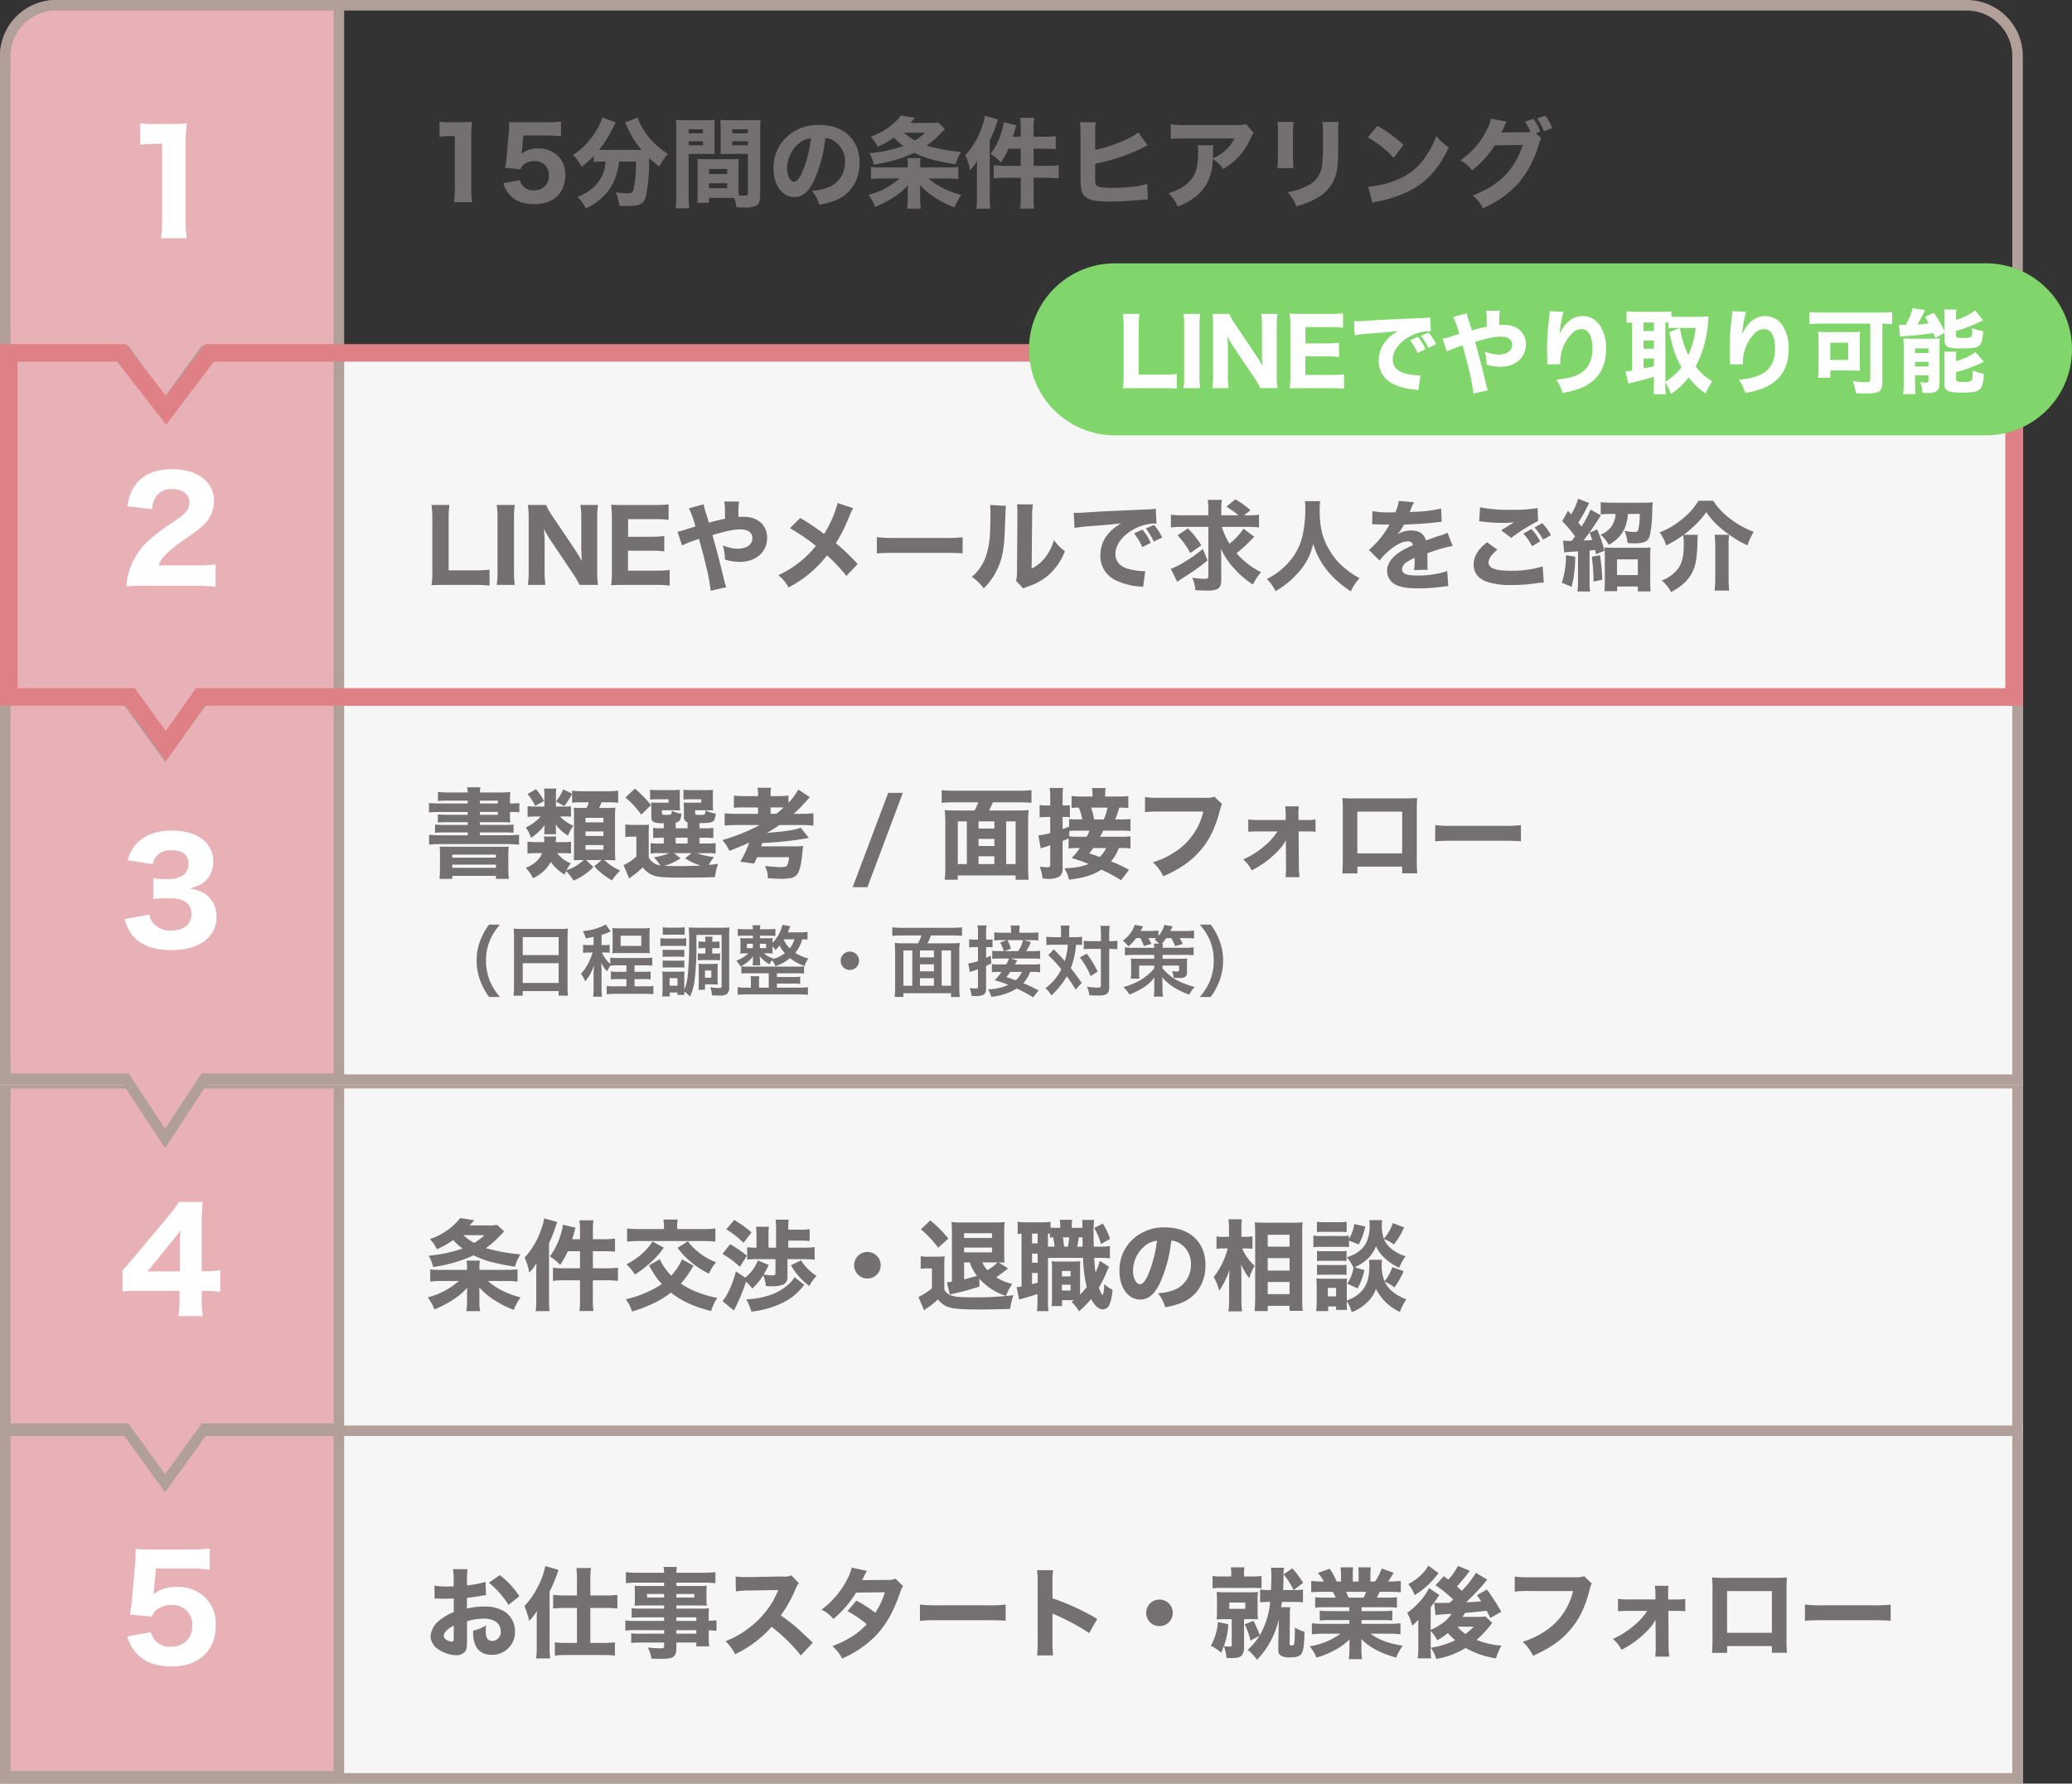
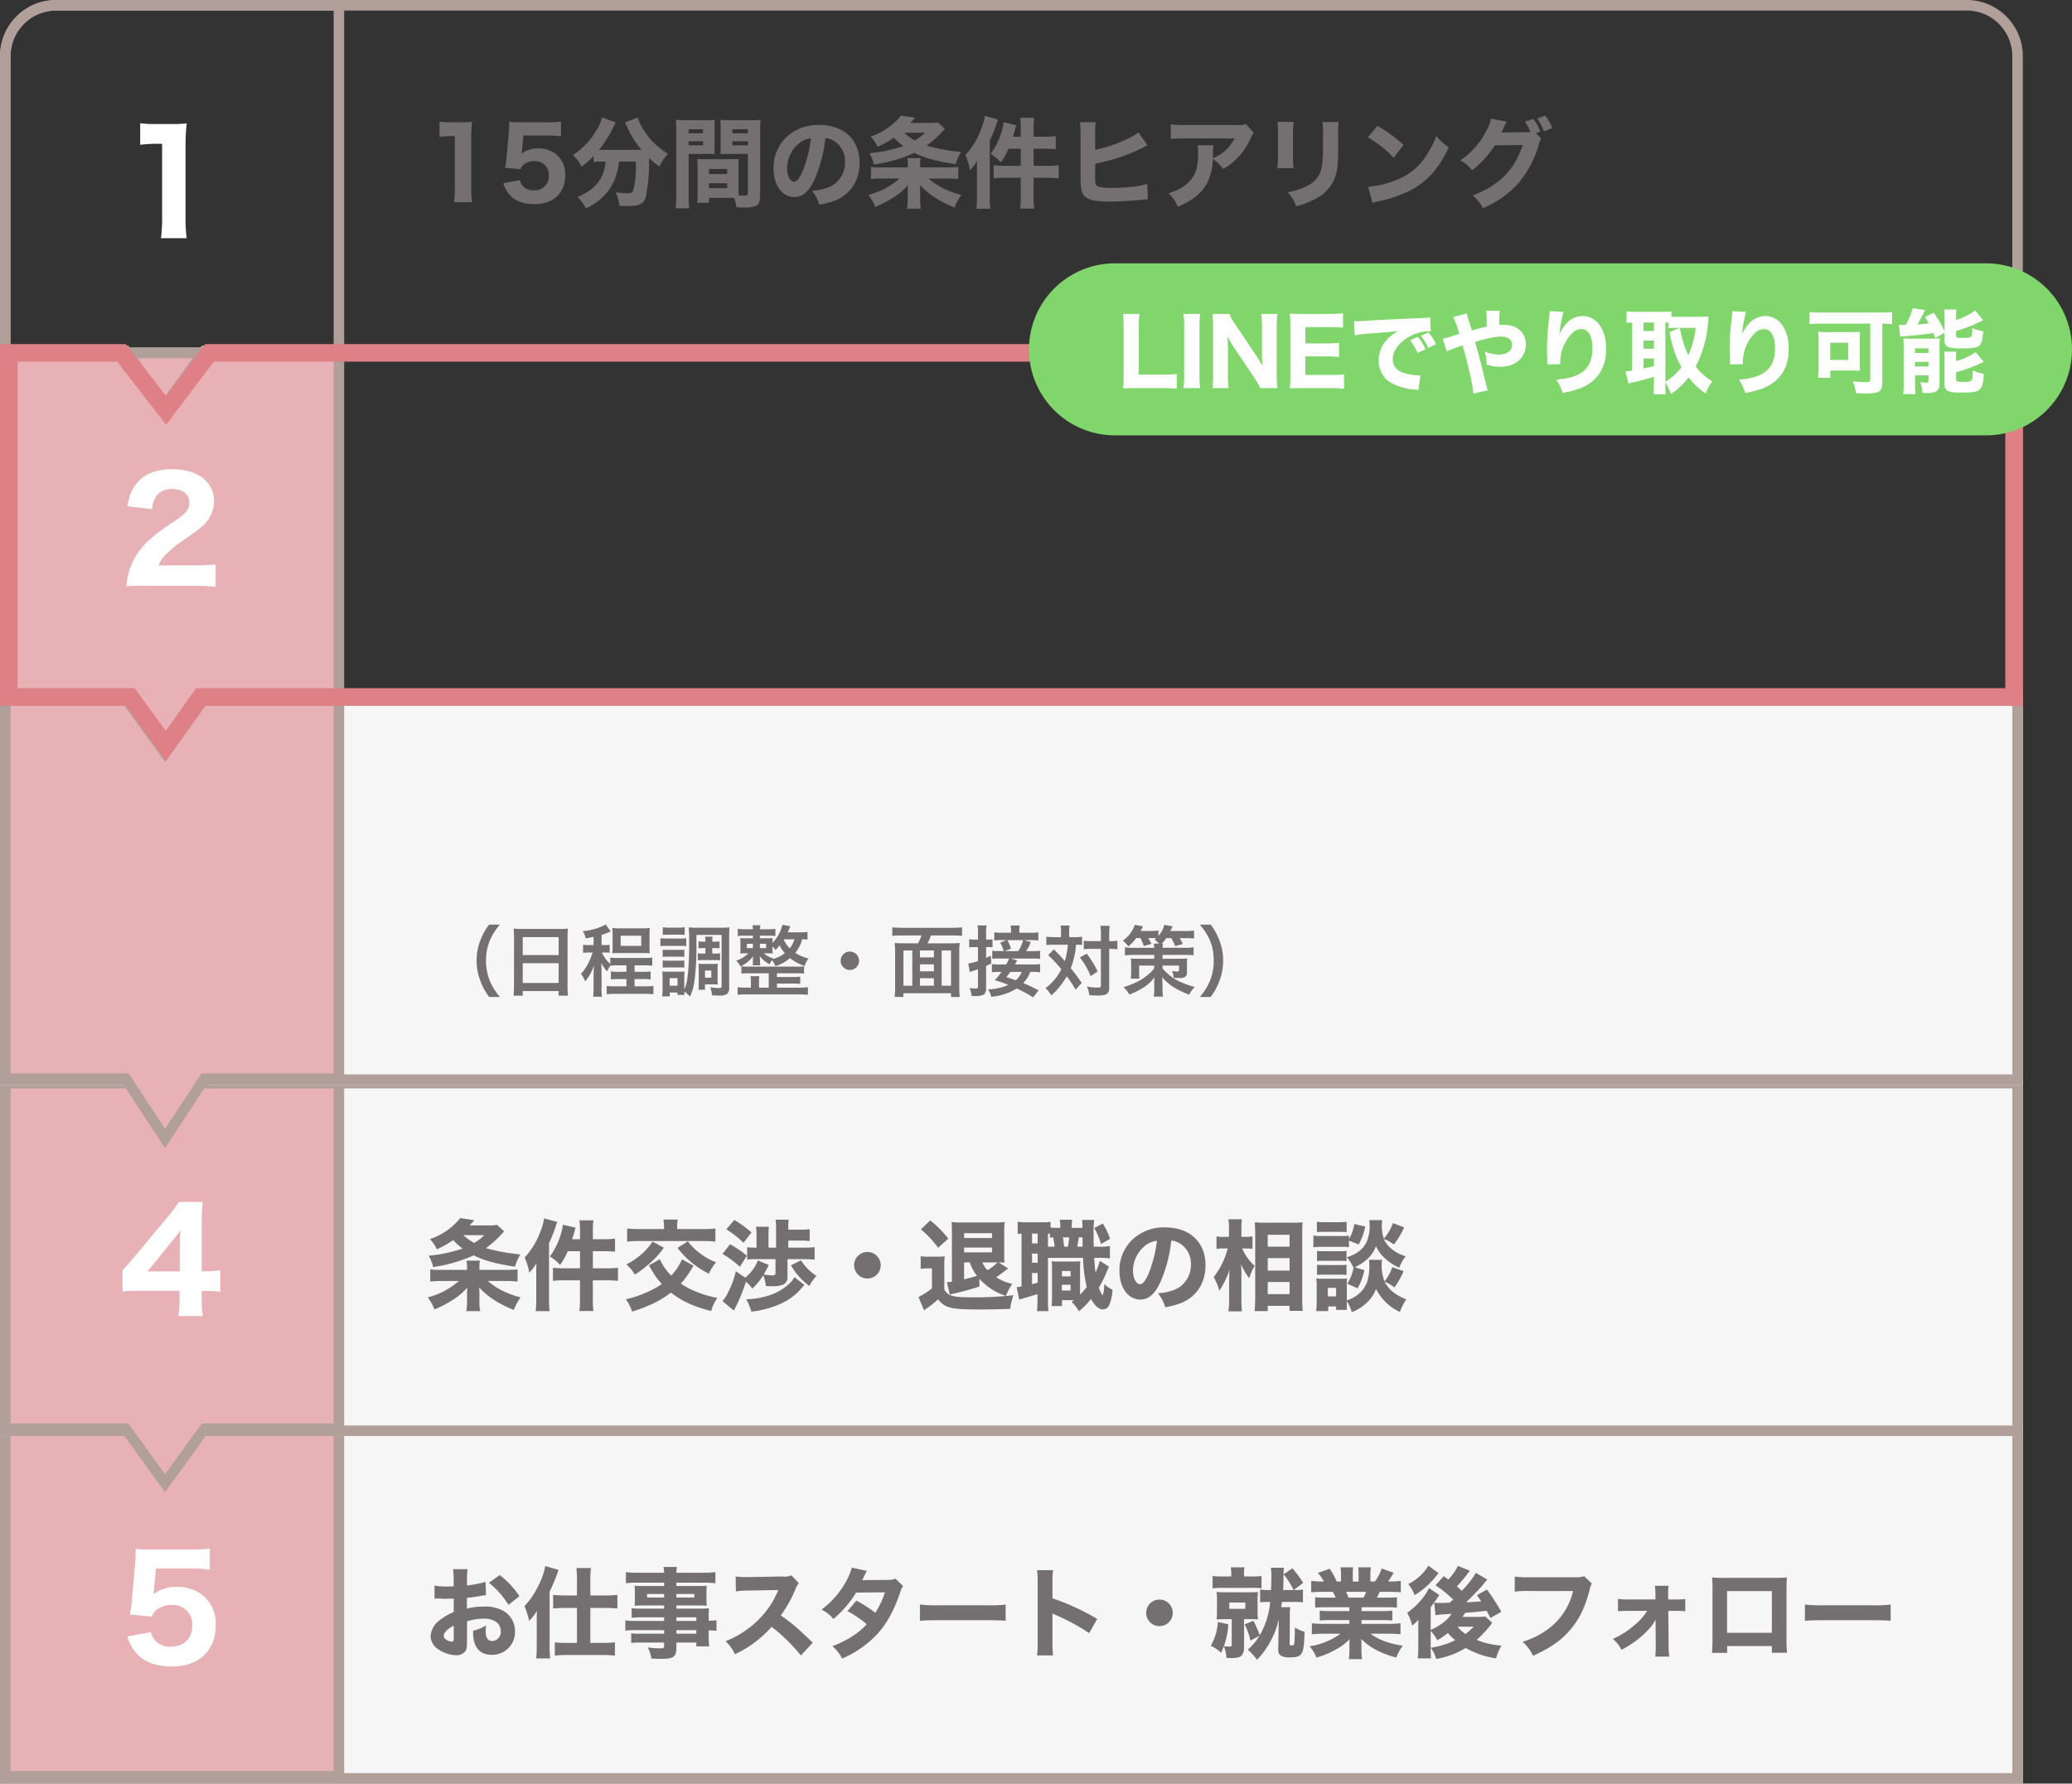
<svg xmlns="http://www.w3.org/2000/svg" id="faq_about" width="590" height="508" viewBox="0 0 590 508">
  <rect x="0" y="0" width="590" height="508" fill="#333333" stroke="none" />
  <g id="_5" data-name="5" transform="translate(-0.154 406.272)">
    <g id="長方形_6" data-name="長方形 6" transform="translate(0.154 -0.272)" fill="#f6f6f6" stroke="#b19f9a" stroke-width="3">
      <rect width="576" height="102" stroke="none" />
      <rect x="1.5" y="1.5" width="573" height="99" fill="none" />
    </g>
    <g id="合体_2" data-name="合体 2" transform="translate(3443 454)" fill="#e8b1b5">
      <path d="M -3346.346 -354.365 L -3441.346 -354.365 L -3441.346 -452.772 L -3346.346 -452.772 L -3346.346 -354.365 Z" stroke="none" />
      <path d="M -3439.846 -451.272 L -3439.846 -355.865 L -3347.846 -355.865 L -3347.846 -451.272 L -3439.846 -451.272 M -3442.846 -454.272 L -3344.846 -454.272 L -3344.846 -352.865 L -3442.846 -352.865 L -3442.846 -454.272 Z" stroke="none" fill="#b19f9a" />
    </g>
    <path id="パス_8" data-name="パス 8" d="M17.248-19.46a29.739,29.739,0,0,1-5.264,1.008v-1.372a19.562,19.562,0,0,1,.168-3.248H8.008A21.429,21.429,0,0,1,8.176-19.6v1.4a2.747,2.747,0,0,1-.56.028c-1.036.028-1.12.028-1.372.028A18.611,18.611,0,0,1,2.716-18.4l.028,3.724c.308-.028.56-.028.7-.028H3.92c1.456.056,1.512.056,1.764.056.364,0,1.12-.028,2.52-.056v3.836A15.94,15.94,0,0,0,4.088-8.456,6.313,6.313,0,0,0,1.6-4.032,4.677,4.677,0,0,0,3.948-.168a9.3,9.3,0,0,0,4.984,1.6A3.018,3.018,0,0,0,11.508.28c.392-.56.476-1.148.476-3.248V-8.232a15.842,15.842,0,0,1,4.844-.756c2.94,0,4.76,1.4,4.76,3.612a2.521,2.521,0,0,1-2.436,2.744c-1.288,0-1.848-.868-1.848-2.884a8.432,8.432,0,0,1,.14-1.54,13.81,13.81,0,0,1-3.7,1.512,5.25,5.25,0,0,0-.028.588c0,4.032,1.876,6.272,5.264,6.272a6.481,6.481,0,0,0,6.664-6.692A6.7,6.7,0,0,0,22.82-10.92a10.481,10.481,0,0,0-5.936-1.512,18.813,18.813,0,0,0-4.928.588V-14.9c1.288-.14,2.044-.252,3.444-.476a17.775,17.775,0,0,1,1.988-.308ZM8.2-3.584c0,.924-.112,1.148-.532,1.148a3.181,3.181,0,0,1-1.54-.532A1.358,1.358,0,0,1,5.348-4.06C5.348-4.984,6.5-6.16,8.2-7Zm18.7-11.788a23.953,23.953,0,0,0-5.6-6.02l-3.08,2.184a24.593,24.593,0,0,1,5.572,6.3Zm16.38-.224H39.872a27.858,27.858,0,0,1-3.36-.168v3.892c1.064-.112,2.324-.168,3.276-.168h3.5v9.968h-3.08a26.987,26.987,0,0,1-3.22-.168V1.54a27,27,0,0,1,3.276-.168H50.848A26.505,26.505,0,0,1,54.1,1.54V-2.24a26.165,26.165,0,0,1-3.192.168H47.1V-12.04h4.452c.952,0,2.184.056,3.248.168v-3.892a26.051,26.051,0,0,1-3.276.168H47.1V-20.16a23.8,23.8,0,0,1,.168-3.248H43.12a23.727,23.727,0,0,1,.168,3.192ZM31.836-.9a24.479,24.479,0,0,1-.168,3.248h4A24.3,24.3,0,0,1,35.5-.868v-15.82a48.7,48.7,0,0,0,2.548-6.188l-3.78-1.092a20.616,20.616,0,0,1-2.072,5.8,21.862,21.862,0,0,1-3.864,5.6A24.633,24.633,0,0,1,29.68-8.344a15.823,15.823,0,0,0,2.212-2.828c-.056,1.428-.056,1.428-.056,3.024ZM68.1-8.344H60.088a19.209,19.209,0,0,1-3.024-.14v2.912a20.053,20.053,0,0,1,3.08-.14H68.1V-4.7H61.4a16.29,16.29,0,0,1-2.66-.112v2.744a26.12,26.12,0,0,1,2.772-.112H68.1v1.036c0,.5-.168.616-1.12.616a27.046,27.046,0,0,1-3.528-.252A8.547,8.547,0,0,1,64.456,2.38c.98.056,1.932.084,2.632.084,3.78,0,4.508-.532,4.508-3.3V-2.184H77.28v1.092h3.668a22.683,22.683,0,0,1-.14-3.08V-5.656a19.029,19.029,0,0,1,2.212.14V-8.54a16.184,16.184,0,0,1-2.212.14v-.98a19.651,19.651,0,0,1,.084-2.548c-.784.056-1.232.084-2.94.084H71.6v-.9h6.44c.868,0,1.624.028,2.212.084a18.269,18.269,0,0,1-.084-1.9v-1.82c0-.868.028-1.344.084-1.988-.7.056-1.26.084-2.38.084H71.6v-.952H79.38a27.678,27.678,0,0,1,3.332.168v-3.164a28.87,28.87,0,0,1-3.556.168H71.6a8.113,8.113,0,0,1,.168-1.652H67.928a8.846,8.846,0,0,1,.168,1.652H60.788a28.558,28.558,0,0,1-3.556-.168v3.164a23.109,23.109,0,0,1,3.332-.168H68.1v.952H62.132c-1.092,0-1.652-.028-2.436-.084.056.672.084,1.2.084,1.988v1.82a19.043,19.043,0,0,1-.084,1.9c.644-.056,1.4-.084,2.38-.084H68.1v.9H61.46a20.738,20.738,0,0,1-2.6-.112V-9.24A23.048,23.048,0,0,1,61.4-9.352H68.1Zm3.5,0V-9.352H77.28v1.008Zm0,2.632H77.28V-4.7H71.6Zm-3.5-10.3v1.008H63.252v-1.008Zm3.5,0h5.1v1.008H71.6Zm38.836,13.86c-4.788-4.564-5.488-5.18-9.1-7.756a36.491,36.491,0,0,0,4.228-7.616,4.6,4.6,0,0,1,.924-1.568l-2.156-2.24a4.2,4.2,0,0,1-2.352.336l-9.548.168H91.9A20.85,20.85,0,0,1,88.48-21l.056,4.256A25.223,25.223,0,0,1,92.456-17l8.176-.14c-.644,1.428-1.12,2.436-1.484,3.052a25.843,25.843,0,0,1-7.336,8.092A25.3,25.3,0,0,1,85.6-2.576a12.663,12.663,0,0,1,2.688,3.724A32.214,32.214,0,0,0,98.728-6.664a49.865,49.865,0,0,1,8.316,8.148ZM121.548-23.52a16.47,16.47,0,0,1-1.624,3.92,24.576,24.576,0,0,1-7,8.036,10.53,10.53,0,0,1,3.388,2.66,30.379,30.379,0,0,0,6.468-7.5l8.2-.084a23.171,23.171,0,0,1-2.744,5.824,38.364,38.364,0,0,0-5.376-3.472l-2.548,3A30.75,30.75,0,0,1,125.8-7.392a20.341,20.341,0,0,1-4.424,3.64,31.808,31.808,0,0,1-5.348,2.6A11.923,11.923,0,0,1,118.8,2.38,30.4,30.4,0,0,0,128.3-4.06c2.968-3.08,5.124-6.86,6.972-12.264.476-1.4.5-1.456.9-1.9l-2.184-2.156a4.961,4.961,0,0,1-2.1.364l-7.392.056c.28-.5.364-.7.616-1.2a10.752,10.752,0,0,1,.728-1.428Zm19.4,15.148c1.092-.112,2.688-.168,5.124-.168h14.14c2.184,0,4.032.056,5.152.14v-4.592a36.76,36.76,0,0,1-5.124.2H146.076a34.974,34.974,0,0,1-5.124-.224Zm37.912,9.856a34.648,34.648,0,0,1-.168-3.892v-8.064a9.6,9.6,0,0,0,1.064.5,61.488,61.488,0,0,1,9.38,5.1l2.3-4.032a67.476,67.476,0,0,0-12.74-5.88V-19.04a24.667,24.667,0,0,1,.168-3.752H174.3a24.445,24.445,0,0,1,.168,3.752V-2.464a28.937,28.937,0,0,1-.168,3.948Zm30.3-15.9a3.764,3.764,0,0,0-3.78,3.78,3.764,3.764,0,0,0,3.78,3.78,3.764,3.764,0,0,0,3.78-3.78A3.764,3.764,0,0,0,209.16-14.42Zm35.2-2.716c.084-1.456.112-2.408.112-3.7a20.384,20.384,0,0,1,.14-2.66h-3.724a20.533,20.533,0,0,1,.14,2.52c0,.812-.028,1.96-.112,3.836h-.448a15.537,15.537,0,0,1-2.66-.14v3.64a21.534,21.534,0,0,1,2.632-.112h.252a23.37,23.37,0,0,1-2.968,9.492,32.967,32.967,0,0,0-1.82-4.116l-2.492,1.008a19.839,19.839,0,0,1,1.652,4.648l2.576-1.4A17.434,17.434,0,0,1,234.3-.14a15.3,15.3,0,0,1,2.632,2.884,24.266,24.266,0,0,0,6.188-11.536l-.14,8.54c0,.952.2,1.456.756,1.792a4.4,4.4,0,0,0,2.548.5c3.612,0,4.032-.756,4.172-7.308a9.213,9.213,0,0,1-2.744-1.2v.644c0,1.4-.056,3.052-.14,3.668-.056.616-.224.784-.784.784-.476,0-.588-.084-.56-.448V-1.9l.056-8.26a13.824,13.824,0,0,1,.112-2.1h-2.6c.112-.672.14-.812.224-1.484h3.192a24.1,24.1,0,0,1,2.8.112v-3.64a14.769,14.769,0,0,1-2.632.14l2.688-2.044a25.685,25.685,0,0,0-3.08-4.144L244.5-21.616a23.01,23.01,0,0,1,2.856,4.48ZM229.6-21h-2.632a16.329,16.329,0,0,1-2.688-.14v3.528a18.029,18.029,0,0,1,2.716-.14h8.512a23.4,23.4,0,0,1,2.716.112v-3.5a17.144,17.144,0,0,1-2.716.14H233.24v-.532a9.266,9.266,0,0,1,.14-2.072h-3.92a10.51,10.51,0,0,1,.14,2.128Zm.14,12.152v7.224c0,.476-.14.588-.672.588a10.835,10.835,0,0,1-1.568-.14,21.866,21.866,0,0,0,1.26-6.216l-2.968-.644a15.844,15.844,0,0,1-2.016,6.776,11.117,11.117,0,0,1,2.94,1.988c.392-.9.5-1.2.784-1.9a12.057,12.057,0,0,1,.728,3.36c.7.028,1.12.056,1.288.056,1.568,0,2.464-.2,3-.672a3.417,3.417,0,0,0,.728-2.352V-8.848h1.372c1.064,0,1.82.028,2.6.084a19.534,19.534,0,0,1-.112-2.52V-14.14a18.1,18.1,0,0,1,.112-2.436c-.728.056-1.568.084-2.688.084h-6.356c-1.12,0-1.988-.028-2.744-.084a21.678,21.678,0,0,1,.112,2.492v2.772a22.724,22.724,0,0,1-.112,2.548c.784-.056,1.624-.084,2.716-.084Zm-.7-4.732H233.6v1.792H229.04Zm34.188,1.344v1.092H257.6a18.807,18.807,0,0,1-2.8-.14v2.828a26.015,26.015,0,0,1,2.8-.112h5.628V-7.5h-7.2a27.355,27.355,0,0,1-3.472-.168v3.136a32.576,32.576,0,0,1,3.5-.168h4.648a19.893,19.893,0,0,1-8.792,3.584,12.118,12.118,0,0,1,1.96,3.22,25.815,25.815,0,0,0,5.46-2.268,16.512,16.512,0,0,0,3.976-2.968c-.056,1.008-.056,1.092-.056,1.764v1.12a20.6,20.6,0,0,1-.168,2.8h3.752a18.944,18.944,0,0,1-.168-2.8V-1.4c0-.7,0-.84-.056-1.792C269.052-.756,272.16.9,276.584,2.1a13.21,13.21,0,0,1,1.848-3.36c-4.088-.672-7-1.764-9.156-3.444h5.068a32.228,32.228,0,0,1,3.444.168V-7.672a26.167,26.167,0,0,1-3.472.168H266.7V-8.568h5.964a26.015,26.015,0,0,1,2.8.112v-2.828a19.745,19.745,0,0,1-2.8.14H266.7v-1.092h7.28a27.034,27.034,0,0,1,2.8.112v-2.968a24.719,24.719,0,0,1-2.8.112h-2.912c.28-.532.308-.588.812-1.652h2.576c1.372,0,2.548.056,3.416.14V-19.74a23.9,23.9,0,0,1-3.22.168h-.392a22.971,22.971,0,0,0,1.568-2.492l-3.388-1.2a15.5,15.5,0,0,1-1.9,3.7H269.22v-1.9a13.87,13.87,0,0,1,.14-2.128h-3.612a12.518,12.518,0,0,1,.112,1.96v2.072h-1.652v-2.072a17.606,17.606,0,0,1,.084-1.96h-3.584a14.718,14.718,0,0,1,.14,2.128v1.9h-1.232a18.614,18.614,0,0,0-1.988-3.64l-3.36,1.2a11.523,11.523,0,0,1,1.708,2.436h-.42a24.31,24.31,0,0,1-3.192-.168v3.248c.868-.084,2.016-.14,3.36-.14H258.5a14.334,14.334,0,0,1,.84,1.652h-3.08a24.173,24.173,0,0,1-2.772-.112v2.968a26.46,26.46,0,0,1,2.772-.112Zm-.252-2.744c-.252-.7-.392-1.008-.672-1.652h5.712a15.8,15.8,0,0,1-.728,1.652ZM294.14-24a15.929,15.929,0,0,1-2.716,3.864c-.392-.28-.672-.476-1.316-.952l-2.352,2.6a32.465,32.465,0,0,1,5.04,4.06l-1.036.924c-1.6.028-1.6.028-1.988.056H288.9c-.28,0-.7-.028-.868-.028-.476-.056-.476-.056-.644-.084l.364,3.584a23.64,23.64,0,0,1,3.136-.28c.588-.056.644-.056,1.456-.112a10.541,10.541,0,0,1-3.472,3.248A12.706,12.706,0,0,1,286.384-5.8v-6.412c1.036-1.428,1.6-2.212,1.708-2.38a9.7,9.7,0,0,1,.756-1.12l-2.94-1.988a13.355,13.355,0,0,1-1.652,2.66,21.34,21.34,0,0,1-4.564,4.4A13.526,13.526,0,0,1,281.12-7a11.508,11.508,0,0,0,1.764-1.68c-.028,1.54-.028,1.54-.028,1.764V-.7a20.5,20.5,0,0,1-.168,3.024H286.5a32.385,32.385,0,0,1-.112-3.276V-5.488a11.5,11.5,0,0,1,1.876,2.66A20.831,20.831,0,0,0,291.284-4.9a15.913,15.913,0,0,0,2.072,2.044,21.878,21.878,0,0,1-6.944,2.128,12.285,12.285,0,0,1,1.568,3.22,23.676,23.676,0,0,0,8.372-3.136A24.665,24.665,0,0,0,305,2.324a16.164,16.164,0,0,1,1.54-3.64A22.678,22.678,0,0,1,299.46-2.94a30,30,0,0,0,4.032-4.284,5.928,5.928,0,0,1,.42-.588L301.952-9.6a16.285,16.285,0,0,1-2.212.112h-4.284c.336-.5.42-.644.728-1.148,1.764-.14,3.808-.336,6.16-.588.364.728.5,1.008,1.036,2.044l3.108-1.764a58.531,58.531,0,0,0-4.088-6.328l-2.856,1.6c.672.952.84,1.176,1.232,1.764-1.736.14-3.164.224-4.312.28,1.428-1.344,3.976-3.976,4.816-5.012a16.756,16.756,0,0,1,1.232-1.456l-3.248-1.932a27.717,27.717,0,0,1-4.032,5.124c-.5-.5-.728-.7-1.372-1.26.98-1.064,2.184-2.492,2.968-3.528.448-.616.448-.616.7-.952Zm4.508,17.3A19.49,19.49,0,0,1,296.3-4.62a9.39,9.39,0,0,1-2.24-2.072ZM285.712-24.08a8.036,8.036,0,0,1-1.092,1.6,14.345,14.345,0,0,1-4.62,3.64,10.73,10.73,0,0,1,1.82,3.164,23.364,23.364,0,0,0,5.264-4.4c.868-1.036.868-1.036,1.54-1.876Zm44.38,3a7.085,7.085,0,0,1-2.548.308H314.72a28.625,28.625,0,0,1-4.4-.2v4.284a32.829,32.829,0,0,1,4.34-.168h12.264A18.651,18.651,0,0,1,318.584-5.18a22.74,22.74,0,0,1-6.02,2.772,12.718,12.718,0,0,1,2.968,4c4.816-2.156,7.98-4.34,10.556-7.364,2.688-3.108,4.34-6.608,5.656-11.816a4.294,4.294,0,0,1,.532-1.4ZM348.04-11.2a17.775,17.775,0,0,1-3.92,4.312,23.6,23.6,0,0,1-5.852,3.668A9.766,9.766,0,0,1,340.7-.112a26.821,26.821,0,0,0,7.336-5.4,12.916,12.916,0,0,0,2.38-3.164l.056,7.252v.392a23.638,23.638,0,0,1-.14,2.856h4a22.082,22.082,0,0,1-.2-3.248L354.06-11.2h1.82a23.475,23.475,0,0,1,3,.112v-3.5a21.093,21.093,0,0,1-3,.14h-1.848L354-15.764v-.28a17.114,17.114,0,0,1,.112-2.3h-3.892a18.882,18.882,0,0,1,.168,2.548v1.344h-7.476a20.445,20.445,0,0,1-3.192-.168v3.528c.868-.084,1.876-.112,3.22-.112Zm35.5,10.024v1.9h4.312a36.514,36.514,0,0,1-.14-4.088V-16.884c0-1.624.028-2.856.112-3.836-1.148.084-1.848.112-4.2.112H370.552a34.649,34.649,0,0,1-4.032-.112,34.383,34.383,0,0,1,.112,3.7V-3.192c0,1.68-.056,2.856-.14,3.948H370.8V-1.176Zm0-3.78H370.776V-16.828h12.768Zm9.408-3.416c1.092-.112,2.688-.168,5.124-.168h14.14c2.184,0,4.032.056,5.152.14v-4.592a36.76,36.76,0,0,1-5.124.2H398.076a34.974,34.974,0,0,1-5.124-.224Z" transform="translate(121.154 63.728)" fill="#746f70" />
    <path id="パス_18" data-name="パス 18" d="M10.4-26.28h9.32a45.27,45.27,0,0,1,6,.32v-6a40.4,40.4,0,0,1-6.08.28H9.16c-2.2,0-3.08-.04-4.52-.16-.04,2.44-.04,2.72-.16,4.24L3.56-17.28C3.4-15.64,3.32-15,3-13.16l6.24.6a4.454,4.454,0,0,1,1.12-1.76,6.734,6.734,0,0,1,4.52-1.56A5.522,5.522,0,0,1,20.76-10c0,3.64-2.44,6-6.12,6a5.573,5.573,0,0,1-4.56-1.88A5.56,5.56,0,0,1,8.96-8.12L2.24-6.92a12.258,12.258,0,0,0,2.8,5c2.24,2.36,5.52,3.56,9.8,3.56,7.8,0,12.6-4.48,12.6-11.8a10.375,10.375,0,0,0-2.92-7.76,11.165,11.165,0,0,0-8.12-3.12,10.546,10.546,0,0,0-6.72,2.12c.04-.44.16-1.32.2-1.64Z" transform="translate(34.154 66.728)" fill="#fff" />
  </g>
  <g id="_4" data-name="4" transform="translate(-0.154 307.272)">
    <g id="長方形_6-2" data-name="長方形 6" transform="translate(0.154 -0.272)" fill="#f6f6f6" stroke="#b19f9a" stroke-width="3">
      <rect width="576" height="102" stroke="none" />
      <rect x="1.5" y="1.5" width="573" height="99" fill="none" />
    </g>
    <g id="合体_2-2" data-name="合体 2" transform="translate(3443 454)" fill="#e8b1b5">
      <path d="M -3395.846 -338.831 L -3406.63 -353.745 L -3407.079 -354.366 L -3407.845 -354.366 L -3441.346 -354.366 L -3441.346 -452.771 L -3346.346 -452.771 L -3346.346 -354.366 L -3383.845 -354.366 L -3384.612 -354.366 L -3385.061 -353.745 L -3395.846 -338.831 Z" stroke="none" />
      <path d="M -3395.846 -341.391 L -3385.378 -355.866 L -3347.846 -355.866 L -3347.846 -451.271 L -3439.846 -451.271 L -3439.846 -355.866 L -3406.313 -355.866 L -3395.846 -341.391 M -3395.846 -336.272 L -3407.845 -352.866 L -3442.846 -352.866 L -3442.846 -454.271 L -3344.846 -454.271 L -3344.846 -352.866 L -3383.845 -352.866 L -3395.846 -336.272 Z" stroke="none" fill="#b19f9a" />
    </g>
    <path id="パス_9" data-name="パス 9" d="M15.512-9.324v-.812a9.07,9.07,0,0,1,.14-1.82H11.844a9.124,9.124,0,0,1,.14,1.792v.84H4.144a15.771,15.771,0,0,1-2.632-.14v3.472A29.962,29.962,0,0,1,5.04-6.16H9.66A21.539,21.539,0,0,1,.784-1.484,13.023,13.023,0,0,1,2.716,1.932,30.926,30.926,0,0,0,7.9-.756a17.962,17.962,0,0,0,4.144-3.5c-.028.672-.056,1.316-.056,1.848v2.1a13.422,13.422,0,0,1-.224,2.744h3.976A12.466,12.466,0,0,1,15.512-.28V-2.436c0-.5,0-.84-.056-1.9A20.24,20.24,0,0,0,19.628-.812a28.768,28.768,0,0,0,5.684,2.884,15.816,15.816,0,0,1,1.932-3.556A25.673,25.673,0,0,1,21.9-3.472,18.624,18.624,0,0,1,17.92-6.16h4.956a29.441,29.441,0,0,1,3.5.168V-9.464a31.475,31.475,0,0,1-3.22.14Zm5.04-12.824a11.215,11.215,0,0,1-2.38.168h-5.46c.532-.56.532-.56,1.344-1.484l-4-.616A18.446,18.446,0,0,1,1.4-18.088a9.644,9.644,0,0,1,1.988,2.912,27.675,27.675,0,0,0,4.648-2.632A17.683,17.683,0,0,0,10.724-15.4a41.6,41.6,0,0,1-9.66,2.044,10.311,10.311,0,0,1,1.26,3.22,41.452,41.452,0,0,0,11.564-3.332c2.912,1.484,5.908,2.3,11.732,3.248a14.286,14.286,0,0,1,1.568-3.5,54.662,54.662,0,0,1-9.828-1.792,28.874,28.874,0,0,0,4.34-3.864c.476-.532.588-.616.868-.9Zm-3.64,2.94A13.793,13.793,0,0,1,14-17a14.9,14.9,0,0,1-3.052-2.212ZM44.156-18.06h-2.24c.112-.392.224-.7.28-.9a4,4,0,0,0,.224-.756c.336-1.176.336-1.176.476-1.624l-3.612-.84a14.06,14.06,0,0,1-.7,3.052,20.731,20.731,0,0,1-3,5.992A13.2,13.2,0,0,1,38.5-10.724a24.49,24.49,0,0,0,2.184-3.92h3.472v4.872H39.7a24.665,24.665,0,0,1-3.248-.168v3.752a26.363,26.363,0,0,1,3.276-.168h4.424v5.4a22.176,22.176,0,0,1-.168,3.36h4a21.957,21.957,0,0,1-.168-3.36v-5.4H51.8a26,26,0,0,1,3.164.168V-9.94a24.487,24.487,0,0,1-3.22.168h-3.92v-4.872h3.22c.952,0,1.652.028,3.08.14v-3.724a21.365,21.365,0,0,1-3.08.168h-3.22v-2.352a17.986,17.986,0,0,1,.168-3.024h-4a21.4,21.4,0,0,1,.168,3ZM31.7-.812a24.479,24.479,0,0,1-.168,3.248H35.5a24.3,24.3,0,0,1-.168-3.22V-16.94a39.388,39.388,0,0,0,1.876-4.648,13.662,13.662,0,0,1,.476-1.372L33.936-24a15.181,15.181,0,0,1-.98,3.556,22.091,22.091,0,0,1-4.564,7.616A17.408,17.408,0,0,1,29.708-8.54a11.788,11.788,0,0,0,2.044-2.688C31.7-9.716,31.7-9.184,31.7-8.26ZM73.22-12.32a17.636,17.636,0,0,1-3.08,4.648,17.088,17.088,0,0,1-3.276-4.676l-3.08,1.764c.98,1.68,1.624,2.716,1.9,3.108a25.1,25.1,0,0,0,1.764,2.184,23.644,23.644,0,0,1-4.424,2.408A28.974,28.974,0,0,1,57.2-.952a10.85,10.85,0,0,1,1.764,3.5A37.379,37.379,0,0,0,63.924.728a27.245,27.245,0,0,0,6.132-3.584C73.192-.392,76.44,1.092,81.508,2.408a11.911,11.911,0,0,1,1.764-3.752,29.966,29.966,0,0,1-5.824-1.68,20.691,20.691,0,0,1-4.564-2.408,27.231,27.231,0,0,0,3.584-5.1Zm-5.152-8.624H61.236a29.678,29.678,0,0,1-3.668-.168v3.752a28.456,28.456,0,0,1,3.668-.168H79.044a29.06,29.06,0,0,1,3.668.168v-3.752a29.162,29.162,0,0,1-3.64.168H71.82v-.84a8.951,8.951,0,0,1,.168-1.876H67.9a10.165,10.165,0,0,1,.168,1.876ZM64.82-17.388a18.188,18.188,0,0,1-3.192,3.64,18.989,18.989,0,0,1-4.284,2.856A11.937,11.937,0,0,1,59.78-7.98a31.727,31.727,0,0,0,4.4-3.36,23.639,23.639,0,0,0,3.836-4.312ZM71.932-15.6a21.939,21.939,0,0,0,3.584,3.836,25.256,25.256,0,0,0,5.348,3.528,12.5,12.5,0,0,1,2.044-3.248,17.854,17.854,0,0,1-4.62-2.576,16.856,16.856,0,0,1-3.416-3.388ZM88.536-8.9A27.82,27.82,0,0,1,86.1-2.464,10.433,10.433,0,0,1,84.728-.42l3.248,2.688.42-.84c.364-.7.56-1.148,1.036-2.184A49.53,49.53,0,0,0,91.42-5.964,12.646,12.646,0,0,1,93.212-4a17.047,17.047,0,0,0,3.108-3.78,10.127,10.127,0,0,1,.756,3.08c.812.028,1.232.028,1.624.028a7.952,7.952,0,0,0,3.276-.448,2.219,2.219,0,0,0,1.26-2.24v-5.012h4.592c.98,0,2.268.056,3.136.14v-3.556a31.159,31.159,0,0,1-3.332.14H103.46v-2.016H106.9a18.13,18.13,0,0,1,2.66.14v-3.388a17.671,17.671,0,0,1-2.66.14H103.46v-.532a18.121,18.121,0,0,1,.112-2.324H99.848a16.455,16.455,0,0,1,.14,2.24v5.74H97.832v-3.78a16.64,16.64,0,0,1,.112-2.184H94.276a17.094,17.094,0,0,1,.14,2.24v3.724a15.336,15.336,0,0,1-2.66-.14v3.528a24.954,24.954,0,0,1,2.828-.112H99.82v3.864c0,.588-.2.756-.84.756a17.863,17.863,0,0,1-2.52-.252,25.677,25.677,0,0,0,1.428-2.716l-3.08-1.288a11.693,11.693,0,0,1-3.612,4.9ZM85.82-20.86a27.041,27.041,0,0,1,4.9,3.836l2.268-2.968a33.035,33.035,0,0,0-4.9-3.556Zm-1.092,7a26.783,26.783,0,0,1,4.956,3.668l1.988-3.164a31.243,31.243,0,0,0-4.788-3.276Zm19.488,3.22a19.26,19.26,0,0,0,5.236,5.908A13.119,13.119,0,0,1,111.5-7.616a14.179,14.179,0,0,1-4.424-4.424Zm1.008,3.388a7.752,7.752,0,0,1-1.288,1.68,15.026,15.026,0,0,1-5.88,3.5A22.769,22.769,0,0,1,91.5-.952,18.467,18.467,0,0,1,92.96,2.576,27.981,27.981,0,0,0,100.8.532a16.721,16.721,0,0,0,6.272-4.452c.84-.98.84-.98.98-1.12ZM126-14.42a3.764,3.764,0,0,0-3.78,3.78A3.764,3.764,0,0,0,126-6.86a3.764,3.764,0,0,0,3.78-3.78A3.764,3.764,0,0,0,126-14.42ZM157.864-6.8a17.349,17.349,0,0,0,7.588,4.9,14.842,14.842,0,0,1,1.792-3.416A14.539,14.539,0,0,1,162.68-7.2c.84-.616,2.436-1.792,3-2.24.224-.168.224-.168.392-.28l-2.688-1.736c.784.028,1.148.028,1.652.084a18.909,18.909,0,0,1-.084-2.492v-6.076a22.33,22.33,0,0,1,.14-3,25.831,25.831,0,0,1-2.856.112h-9.52a24.173,24.173,0,0,1-2.772-.112c.056.672.112,1.568.112,2.716V-5.964c-.56.084-.952.14-1.428.168l.84,3.528a4.8,4.8,0,0,1,.784-.224c2.884-.644,4.9-1.2,7.644-2.072Zm-4.34-4.648h1.624a13.363,13.363,0,0,0,2.044,3.836c-1.316.392-1.96.56-3.668.98Zm9.548,0a14.168,14.168,0,0,1-2.884,2.212,6.89,6.89,0,0,1-1.456-2.212ZM153.524-18.4v-1.372h7.952V-18.4Zm0,2.716h7.952v1.372h-7.952Zm-12.292-5.18a28.8,28.8,0,0,1,4.9,5.236l2.912-2.6a32.1,32.1,0,0,0-5.152-5.18ZM141.176-9.6a9.967,9.967,0,0,1,1.82-.14h1.372V-4.06A19.552,19.552,0,0,1,140.532-1.6l1.6,3.808a6.959,6.959,0,0,1,.84-.644,20.9,20.9,0,0,0,3.108-2.492c2.128,2.52,3.612,2.884,12.1,2.884,2.352,0,6.048-.084,8.484-.168A17.121,17.121,0,0,1,167.58-2.1a96.085,96.085,0,0,1-12.516.588c-2.912,0-4.564-.2-5.572-.672a3.315,3.315,0,0,1-1.6-1.54V-10.08a22.436,22.436,0,0,1,.112-3.108,16.741,16.741,0,0,1-2.156.112h-2.408a12.864,12.864,0,0,1-2.268-.14Zm49.28-6.328c-.056-1.736-.056-2.464-.056-3.612a24.73,24.73,0,0,1,.168-4h-3.444a16.78,16.78,0,0,1,.112,2.24h-3.052a15.106,15.106,0,0,1,.112-2.3h-3.528a11.21,11.21,0,0,1,.14,2.3h-1.26a11.961,11.961,0,0,1-1.512-.084v-1.624a15.394,15.394,0,0,1-2.6.14h-4.2a13.849,13.849,0,0,1-2.548-.168v3.5c.392-.056.616-.084,1.092-.112V-4.592a7.838,7.838,0,0,1-1.372.168l.7,3.584c.42-.168.476-.168,1.792-.56,1.092-.28,2.212-.644,3.416-1.036V-.644a22.937,22.937,0,0,1-.14,3.08h3.276a20.313,20.313,0,0,1-.14-3.052V-12.74h10a38.727,38.727,0,0,0,1.036,8.288,21.167,21.167,0,0,1-1.9,2.184V-9.352c0-1.456,0-1.764.056-2.436a12.211,12.211,0,0,1-1.736.084H180.18a8.72,8.72,0,0,1-1.708-.084,20.776,20.776,0,0,1,.084,2.436v7.924A22.061,22.061,0,0,1,178.444.98h2.968V-.7H184.8c-.28.2-.364.28-.672.476a13.005,13.005,0,0,1,2.1,2.688,22.224,22.224,0,0,0,3.444-3.5c.98,1.876,2.212,2.968,3.36,2.968A2.03,2.03,0,0,0,194.908.56a12.337,12.337,0,0,0,.868-4.228,9.313,9.313,0,0,1-2.352-1.624,11.039,11.039,0,0,1-.392,3.192c-.392-.336-.616-.784-1.12-2.156a34.791,34.791,0,0,0,2.044-4.088c.5-1.2.588-1.372.84-1.876l-2.632-1.68a15.541,15.541,0,0,1-1.232,3.332c-.14-1.064-.252-2.408-.364-4.172h1.316a22.07,22.07,0,0,1,3.164.14v-3.5a17.865,17.865,0,0,1-3.164.168Zm-4.732,0c.2-.9.308-1.54.476-2.66h1.036c.028,1.428.028,2.3.028,2.66Zm-3.724,0c-.112-1.288-.2-1.848-.336-2.66h1.792c-.084.9-.2,1.764-.364,2.66Zm-4.2,0h-.392v-3.724a3.57,3.57,0,0,0,.56.028v1.12c.392-.056.5-.056.9-.084a16.084,16.084,0,0,1,.42,2.66Zm-4.928-3.724h1.6v2.772h-1.6Zm0,5.712h1.6v2.576h-1.6Zm0,5.516h1.6v2.744c-.756.224-.924.252-1.6.42Zm8.512-.588h2.464v1.54h-2.464Zm-.028,3.92h2.492v1.652h-2.492Zm9.212-16.156a18.5,18.5,0,0,1,1.932,4.564l2.6-1.484a19.36,19.36,0,0,0-2.072-4.34Zm21.952,3.584a5.446,5.446,0,0,1,2.6.9,6.8,6.8,0,0,1,3,5.852,7.69,7.69,0,0,1-3.864,6.888,14.037,14.037,0,0,1-5.544,1.344,11.481,11.481,0,0,1,2.072,3.976A19.988,19.988,0,0,0,215.236.14c4.48-1.764,7.028-5.712,7.028-10.808,0-6.552-4.48-10.752-11.508-10.752a12.99,12.99,0,0,0-9.856,4.032,12.08,12.08,0,0,0-3.136,8.316c0,4.816,2.464,8.2,5.936,8.2,2.408,0,4.256-1.652,5.824-5.208A39.5,39.5,0,0,0,212.52-17.668Zm-4.088.056a36.048,36.048,0,0,1-2.24,9.016c-.9,2.268-1.764,3.36-2.576,3.36-1.092,0-1.988-1.708-1.988-3.808a9.18,9.18,0,0,1,3.444-7.168A6.292,6.292,0,0,1,208.432-17.612Zm25.508,2.184a11.667,11.667,0,0,1,1.708.112v-3.556a10.991,10.991,0,0,1-1.764.14h-1.4v-2.1a20.747,20.747,0,0,1,.14-2.912h-3.836a19.736,19.736,0,0,1,.168,2.94v2.072H227.5a10.2,10.2,0,0,1-2.1-.14v3.584a10.1,10.1,0,0,1,2.044-.14h1.148a21.983,21.983,0,0,1-4,8.148,15.654,15.654,0,0,1,1.6,3.892,23.215,23.215,0,0,0,1.484-2.548,20.665,20.665,0,0,0,1.456-3.5c-.084.812-.14,2.576-.14,3.78v4.62a24.828,24.828,0,0,1-.2,3.528h3.864a30.294,30.294,0,0,1-.168-3.528V-7.588c0-1.4-.028-2.128-.112-3.332a18.4,18.4,0,0,0,2.352,3.976,14.546,14.546,0,0,1,1.54-3.528,13.821,13.821,0,0,1-3.556-4.956Zm6.048,17.836V.924H246.2V2.352h3.752a33.118,33.118,0,0,1-.14-3.612V-19.992c0-1.2.028-2.016.084-2.884a19.959,19.959,0,0,1-2.576.112H238.9c-1.064,0-1.82-.028-2.6-.084.084,1.316.112,2.016.112,2.94V-1.26c0,1.344-.056,2.548-.168,3.668Zm0-21.728H246.2v3.388h-6.216Zm0,6.636H246.2v3.556h-6.216Zm0,6.8H246.2v3.472h-6.216Zm28.9-17.612A6.918,6.918,0,0,1,269-22.26a11.147,11.147,0,0,1-.84,4.928c-1.036,2.156-2.716,3.472-5.656,4.424a11.638,11.638,0,0,1,1.9,3A11.2,11.2,0,0,1,262.612-5.4L265.58-4.06a19.413,19.413,0,0,0,1.932-5.18l-2.744-.84c3.08-1.428,5.04-3.332,6.048-5.992A9.575,9.575,0,0,0,273-12.964a14.363,14.363,0,0,0,4.424,3.024,15.154,15.154,0,0,1,1.82-3.276,10.738,10.738,0,0,1-4.536-2.548,7.213,7.213,0,0,1-1.652-2.352,10.754,10.754,0,0,1,2.856,1.568,23.124,23.124,0,0,0,2.912-4.872l-3.192-1.232a14.032,14.032,0,0,1-2.6,4.452,12.21,12.21,0,0,1-.56-3.7,9.521,9.521,0,0,1,.112-1.6Zm-5.768,5.852,2.772,1.064a17.968,17.968,0,0,0,1.876-5.1l-3.136-.7a11.6,11.6,0,0,1-1.512,4.256v-.952a15.4,15.4,0,0,1-2.268.112h-5.6a12.484,12.484,0,0,1-2.268-.14v3.332a16.922,16.922,0,0,1,2.268-.112h5.712a13.357,13.357,0,0,1,2.156.084ZM262.5-.448a11.516,11.516,0,0,1,1.4,3.164A12.1,12.1,0,0,0,267.96.224a9.839,9.839,0,0,0,2.856-4.116,14.342,14.342,0,0,0,6.8,6.552,14.758,14.758,0,0,1,1.848-3.584c-3-1.12-5.124-2.828-6.188-5.04a12.789,12.789,0,0,1,2.8,1.624,22.926,22.926,0,0,0,2.6-4.62l-3.22-1.148a13.822,13.822,0,0,1-2.212,4.06,11.917,11.917,0,0,1-.812-4.592,12.761,12.761,0,0,1,.084-1.54h-3.7a8.643,8.643,0,0,1,.112,1.624c0,3.36-.644,5.544-2.184,7.252A9.483,9.483,0,0,1,262.5-.644V-4.956a16.719,16.719,0,0,1,.056-1.932A7.927,7.927,0,0,1,260.9-6.8h-5.152a18.1,18.1,0,0,1-1.932-.084,17.443,17.443,0,0,1,.112,2.128V-.336c0,.84-.056,1.764-.14,2.744h3.416V1.092h2.24v.98h3.108A15.581,15.581,0,0,1,262.5.252ZM257.1-4.2h2.352v2.436H257.1Zm-3.108-15.876c.672-.056,1.288-.084,2.38-.084h3.7c1.12,0,1.6.028,2.38.084v-2.94a17.433,17.433,0,0,1-2.38.112h-3.7a17.433,17.433,0,0,1-2.38-.112Zm.028,8.26a9.359,9.359,0,0,1,1.708-.084h5.04a9.17,9.17,0,0,1,1.652.084v-2.912a8.693,8.693,0,0,1-1.652.084h-5.04a13.486,13.486,0,0,1-1.708-.084Zm0,3.948a12.412,12.412,0,0,1,1.68-.084h5.012a12.047,12.047,0,0,1,1.708.084V-10.78a11.669,11.669,0,0,1-1.652.084h-5.04a12.89,12.89,0,0,1-1.708-.084Z" transform="translate(121.154 63.728)" fill="#746f70" />
    <path id="パス_17" data-name="パス 17" d="M.88-6.2c1.32-.12,2.68-.16,5.08-.16H17.12v2.4A27.147,27.147,0,0,1,16.8.84h6.96a26.183,26.183,0,0,1-.32-4.72V-6.32h1.12a33.789,33.789,0,0,1,4.16.24v-6.16a24.606,24.606,0,0,1-4.16.32H23.44V-24.96a66.827,66.827,0,0,1,.28-6.72H16.96a40.669,40.669,0,0,1-3.48,4.6L4.4-16.2c-.76.88-1.92,2.24-3.52,4.04ZM17.2-11.88H8l6.96-8.56C16-21.72,16.8-22.72,17.4-23.6c-.16,2.2-.2,3.16-.2,4.36Z" transform="translate(34.154 66.728)" fill="#fff" />
  </g>
  <g id="_3" data-name="3" transform="translate(-0.154 197.272)">
    <g id="長方形_6-3" data-name="長方形 6" transform="translate(0.154 -0.272)" fill="#f6f6f6" stroke="#b19f9a" stroke-width="3">
      <rect width="576" height="112" stroke="none" />
      <rect x="1.5" y="1.5" width="573" height="109" fill="none" />
    </g>
    <g id="合体_2-3" data-name="合体 2" transform="translate(0.154 -0.272)" fill="#e8b1b5">
      <path d="M 47 127.266 L 36.254 110.895 L 35.81 110.218 L 35 110.218 L 1.5 110.218 L 1.5 1.5 L 96.5 1.5 L 96.5 110.218 L 59 110.218 L 58.191 110.218 L 57.746 110.895 L 47 127.266 Z" stroke="none" />
      <path d="M 47 124.533 L 57.381 108.718 L 95 108.718 L 95 3 L 3 3 L 3 108.718 L 36.62 108.718 L 47 124.533 M 47 130 L 35 111.718 L -7.105427357601002e-15 111.718 L -7.105427357601002e-15 0 L 98 0 L 98 111.718 L 59 111.718 L 47 130 Z" stroke="none" fill="#b19f9a" />
    </g>
    <path id="パス_10" data-name="パス 10" d="M21.362,1.958A16.908,16.908,0,0,1,18.568-2.42,14.882,14.882,0,0,1,17.4-8.448a14.436,14.436,0,0,1,1.144-5.83,17.144,17.144,0,0,1,2.794-4.378H18.26a17.76,17.76,0,0,0-2.42,4.334,15.569,15.569,0,0,0-1.122,5.874,16.189,16.189,0,0,0,1.166,6.072,17.62,17.62,0,0,0,2.4,4.334Zm4-3.036a23.075,23.075,0,0,1-.132,2.662h2.618V.264h10.23v1.32h2.662a22.287,22.287,0,0,1-.132-2.662V-15.29a19.879,19.879,0,0,1,.11-2.244,17.7,17.7,0,0,1-2.376.11H27.7a19.421,19.421,0,0,1-2.442-.11c.066.726.11,1.5.11,2.354Zm2.486-14.014h10.23v5.1H27.852Zm0,7.414h10.23v5.632H27.852Zm20.174-5.148H46.64a8.476,8.476,0,0,1-1.606-.11V-10.6a8.657,8.657,0,0,1,1.518-.11H47.74a16.638,16.638,0,0,1-1.21,2.992,13.19,13.19,0,0,1-2.09,3.08,9.135,9.135,0,0,1,1.188,2.156A13.118,13.118,0,0,0,48.114-7.04c-.044,1.078-.088,2.2-.088,2.508V-.726a21.354,21.354,0,0,1-.132,2.6H50.4a19.319,19.319,0,0,1-.11-2.618V-5.456c0-.7-.044-1.8-.11-2.354a11.048,11.048,0,0,0,1.694,2.486,6.664,6.664,0,0,1,.946-1.65,19.793,19.793,0,0,1,2.244-.088h2.31v1.848H55.2a14.191,14.191,0,0,1-2.244-.11v2.288a15.622,15.622,0,0,1,2.244-.11h2.178v2.068H54.23a16.8,16.8,0,0,1-2.464-.11V1.188a19.548,19.548,0,0,1,2.464-.132h8.338a20.175,20.175,0,0,1,2.486.132V-1.188a18.311,18.311,0,0,1-2.486.11H59.686V-3.146H62a15.772,15.772,0,0,1,2.266.11V-5.324A15.586,15.586,0,0,1,62-5.214h-2.31V-7.062h2.552a20.179,20.179,0,0,1,2.486.11v-2.31a19.163,19.163,0,0,1-2.464.11H55.11a15.5,15.5,0,0,1-2.332-.11V-7.48A8.74,8.74,0,0,1,50.4-10.714h.792a8.748,8.748,0,0,1,1.408.088v-2.288a7.688,7.688,0,0,1-1.364.088h-.946v-2.9A19.523,19.523,0,0,0,52.4-16.5c.2-.088.242-.088.506-.2L51.5-18.678a17.02,17.02,0,0,1-6.556,1.87,6.4,6.4,0,0,1,.836,2.09c1.166-.242,1.518-.308,2.244-.462Zm5.412.572a12.141,12.141,0,0,1-.088,1.76c.528-.044,1.1-.066,1.914-.066h6.842c.836,0,1.408.022,1.936.066a12.484,12.484,0,0,1-.088-1.782v-3.652a13.8,13.8,0,0,1,.088-1.76,15.08,15.08,0,0,1-1.914.088H55.242a15.145,15.145,0,0,1-1.892-.088c.044.484.088,1.056.088,1.76Zm2.288-3.234H61.6v2.882H55.726Zm24.134,3.52v1.562H79a7.518,7.518,0,0,1-1.3-.088V-8.47A7.518,7.518,0,0,1,79-8.558H82.72a7.156,7.156,0,0,1,1.32.088v-2.024a7.576,7.576,0,0,1-1.342.088h-.88v-1.562h.726a10.839,10.839,0,0,1,1.342.066v-1.98a7.9,7.9,0,0,1-1.342.088h-.726a7.431,7.431,0,0,1,.088-1.43H79.772a7.883,7.883,0,0,1,.088,1.43H79.2a8.58,8.58,0,0,1-1.3-.088v1.98a10.944,10.944,0,0,1,1.32-.066ZM77.308-15.73H84.48V-1.144c0,.462-.154.55-.924.55a16.874,16.874,0,0,1-2.31-.22,7.851,7.851,0,0,1,.484,2.288c.88.044,1.32.066,2.024.066a3.564,3.564,0,0,0,2.266-.462,2.083,2.083,0,0,0,.616-1.694V-15.378a19.12,19.12,0,0,1,.11-2.486,19.63,19.63,0,0,1-2.31.088h-7a21.315,21.315,0,0,1-2.332-.088,31.451,31.451,0,0,1,.132,4,82.877,82.877,0,0,1-.462,10.208,11.335,11.335,0,0,1-.924,3.5V-3.74A11.306,11.306,0,0,1,73.92-5.3c-.286.022-.286.022-1.32.044H69.08a8.358,8.358,0,0,1-1.5-.066,13.738,13.738,0,0,1,.088,1.716V-.352c0,.7-.044,1.5-.11,2.156h2.156V.682H71.9v.682H73.92A6.076,6.076,0,0,1,73.854.4a8.539,8.539,0,0,1,1.628,1.452,15.263,15.263,0,0,0,1.21-4.026,75.959,75.959,0,0,0,.616-11.132ZM69.674-3.41h2.244v2.156H69.674ZM67.716-15.73c.528-.044.99-.066,1.782-.066h2.684c.792,0,1.188.022,1.782.066v-2.178a9.662,9.662,0,0,1-1.782.11H69.5a9.518,9.518,0,0,1-1.782-.11Zm-.66,3.212a13.507,13.507,0,0,1,1.782-.088h3.894a10.113,10.113,0,0,1,1.672.088v-2.266a12.1,12.1,0,0,1-1.782.088H68.838a12.884,12.884,0,0,1-1.782-.088Zm.638,3.058a10.9,10.9,0,0,1,1.386-.066h3.432a10.6,10.6,0,0,1,1.342.066v-2.068a9.9,9.9,0,0,1-1.342.066H69.08a11.142,11.142,0,0,1-1.386-.066Zm0,3.058a11.141,11.141,0,0,1,1.386-.066h3.388a10.9,10.9,0,0,1,1.386.066V-8.448a10.054,10.054,0,0,1-1.364.066H69.08a11.142,11.142,0,0,1-1.386-.066Zm15.642.33A12.37,12.37,0,0,1,83.4-7.524a11.543,11.543,0,0,1-1.474.066H79.376A13.9,13.9,0,0,1,77.9-7.524a14.225,14.225,0,0,1,.066,1.518v4.092a12.438,12.438,0,0,1-.088,1.8h1.87V-1.65h2.178c.066,0,.242,0,.528.022a4.125,4.125,0,0,1,.462.022,3.406,3.406,0,0,1,.484.022,7.328,7.328,0,0,1-.066-1.166Zm-3.586.484h1.8v2.046h-1.8Zm29.194-11a16.689,16.689,0,0,1-2.156.132h-3.476c.242-.528.374-.858.726-1.76l-2.266-.374a10.214,10.214,0,0,1-2.816,5.1,10.127,10.127,0,0,1,.066-1.342,14.957,14.957,0,0,1-1.738.066H95.392v-.748h2.53a17.354,17.354,0,0,1,1.87.088v-2.024a14.978,14.978,0,0,1-1.914.11H95.414c.022-.528.044-.77.088-1.144H93.28a6.432,6.432,0,0,1,.11,1.144H91.036a15.48,15.48,0,0,1-1.958-.11V-15.4a11.408,11.408,0,0,1,1.958-.11H93.39v.748H91.52a15.221,15.221,0,0,1-1.738-.066,12.054,12.054,0,0,1,.066,1.408v1.562c0,.55-.022.968-.066,1.452a10.791,10.791,0,0,1,1.672-.066h.616a9.047,9.047,0,0,1-3.432,2.09,6.665,6.665,0,0,1,1.21,1.65,9.637,9.637,0,0,0,3.586-2.9c-.022.418-.044.748-.044.99v.594a4.031,4.031,0,0,1-.088.968H95.48a6.478,6.478,0,0,1-.066-.968v-.572c-.044-.594-.044-.594-.066-.792V-9.68a8.422,8.422,0,0,0,2.794,2.332,5.137,5.137,0,0,1,.7-1.188,7.767,7.767,0,0,1,.968,1.694,11.693,11.693,0,0,0,4.136-2.266,13.476,13.476,0,0,0,4.18,2.244,6.831,6.831,0,0,1,1.078-2.156,12.507,12.507,0,0,1-3.762-1.584,10.239,10.239,0,0,0,1.98-3.872c.748.022,1.056.044,1.518.088ZM99.22-9a7.571,7.571,0,0,1-2.706-1.474h.858a13.875,13.875,0,0,1,1.65.044,12.208,12.208,0,0,1-.066-1.43v-.572a5.49,5.49,0,0,1,.858,1.012,11.827,11.827,0,0,0,1.166-1.32,9.159,9.159,0,0,0,1.5,2.222,9.817,9.817,0,0,1-3.366,1.65Zm2.97-5.478H105.2a6.933,6.933,0,0,1-1.32,2.574,7.473,7.473,0,0,1-1.716-2.53ZM93.39-13.2v1.232H91.674V-13.2Zm2,0h1.76v1.232h-1.76ZM97.9-.7H95.128V-2.486a9.827,9.827,0,0,1,.088-1.474H92.708a7.059,7.059,0,0,1,.11,1.474V-.7h-1.3a18.143,18.143,0,0,1-2.464-.132V1.342A21.091,21.091,0,0,1,91.52,1.21h15.048a21.761,21.761,0,0,1,2.486.132V-.836a18.058,18.058,0,0,1-2.486.132h-6.336V-1.87h4.62a12.817,12.817,0,0,1,2,.11V-3.85a11.828,11.828,0,0,1-2,.11h-4.62V-4.8h5.434a20.422,20.422,0,0,1,2.288.088V-6.8a14.488,14.488,0,0,1-2.288.11H92.356a14.538,14.538,0,0,1-2.244-.11v2.09A19.547,19.547,0,0,1,92.356-4.8H97.9ZM121-10.978a2.61,2.61,0,0,0-2.618,2.618A2.61,2.61,0,0,0,121-5.742a2.61,2.61,0,0,0,2.618-2.618A2.61,2.61,0,0,0,121-10.978Zm15.356-2.354a20.808,20.808,0,0,1-2.6-.11,27.51,27.51,0,0,1,.132,2.816v9.57a23.076,23.076,0,0,1-.132,2.992h2.486V.88H149.8V1.958h2.486a27.836,27.836,0,0,1-.132-2.992V-10.6a20.4,20.4,0,0,1,.132-2.838,21.024,21.024,0,0,1-2.6.11H143.11a12.785,12.785,0,0,0,.968-2.244h6.182a23.76,23.76,0,0,1,2.684.132v-2.442a24.6,24.6,0,0,1-2.684.132h-14.5a23.759,23.759,0,0,1-2.684-.132v2.442a23.628,23.628,0,0,1,2.706-.132h5.61a13.24,13.24,0,0,1-.99,2.244Zm4.6,12.078V-3.388h3.982v2.134Zm-2.178,0h-2.53V-11.286h2.53Zm2.178-10.032h3.982v1.958h-3.982Zm6.182,0H149.8V-1.254h-2.662Zm-2.2,5.918h-3.982v-1.98h3.982ZM174.724.088A41.879,41.879,0,0,0,170.368-2a8.89,8.89,0,0,0,1.98-3.19h.682a13.471,13.471,0,0,1,2.134.11V-7.414a12.622,12.622,0,0,1-2.156.11h-5.016a2.613,2.613,0,0,0,.286-.506c.242-.418.242-.418.352-.638l-1.8-.55h6.094a13.851,13.851,0,0,1,2.244.11V-11.22a13.517,13.517,0,0,1-2.244.11h-1.738a10.975,10.975,0,0,0,1.342-2.6l-2.046-.528h1.958a12.725,12.725,0,0,1,2.222.11v-2.332a16.252,16.252,0,0,1-2.464.11h-2.948v-.506a9.231,9.231,0,0,1,.11-1.54h-2.574a11.345,11.345,0,0,1,.11,1.562v.484H164.6a17.151,17.151,0,0,1-2.486-.11v2.332a12.567,12.567,0,0,1,2.222-.11h1.276l-1.826.7a8.514,8.514,0,0,1,1.012,2.42h-1.5a8.576,8.576,0,0,1-1.76-.11v2.332A11.182,11.182,0,0,1,163.438-9h2.882a11.873,11.873,0,0,1-.792,1.694H163.57a13.47,13.47,0,0,1-2.134-.11v2.332a13.5,13.5,0,0,1,2.112-.11h.638a16.521,16.521,0,0,1-1.936,2.354A35.834,35.834,0,0,1,166.122-1.5,14.708,14.708,0,0,1,160.336-.22a6.714,6.714,0,0,1,.924,2.112A16.177,16.177,0,0,0,168.5-.462a33.273,33.273,0,0,1,4.686,2.53Zm-4.774-5.28a6.106,6.106,0,0,1-1.716,2.376c-.836-.286-.836-.286-2.662-.9.594-.748.77-.99,1.122-1.474Zm-4.884-5.918,1.8-.682a11.029,11.029,0,0,0-1.012-2.442H170.3a8.577,8.577,0,0,1-1.386,3.124Zm-7.59-3.278h-.88a9.473,9.473,0,0,1-1.628-.11v2.332a13.339,13.339,0,0,1,1.606-.088h.9v3.982a13.546,13.546,0,0,1-2.772.682l.462,2.464a7,7,0,0,1,.924-.352c.4-.11.924-.308,1.386-.462v4.818c0,.528-.132.66-.7.66A10.011,10.011,0,0,1,155.1-.616a6.852,6.852,0,0,1,.55,2.266c.506.022.726.044,1.034.044a5.043,5.043,0,0,0,2.464-.44,2.028,2.028,0,0,0,.638-1.694V-6.886c.616-.286.858-.4,1.5-.748l-.176-2.2c-.682.352-.924.462-1.32.66v-3.08h.616a10.852,10.852,0,0,1,1.21.066v-2.288a6.434,6.434,0,0,1-1.232.088h-.594v-1.826a12.639,12.639,0,0,1,.132-2.222h-2.574a12.763,12.763,0,0,1,.132,2.244Zm23.65-.7h-2a15.849,15.849,0,0,1-2.178-.132v2.4a14.154,14.154,0,0,1,2.046-.11h4.07a21.333,21.333,0,0,1-.858,4.664c-.836-.968-1.21-1.386-1.386-1.562-1.3-1.342-1.3-1.342-1.738-1.782l-1.606,1.628a40.024,40.024,0,0,1,3.74,4.048A15.269,15.269,0,0,1,176.7-.55,7.874,7.874,0,0,1,178.376,1.5a21.621,21.621,0,0,0,4.378-5.434,31.6,31.6,0,0,1,2.53,3.806l1.738-1.936c-1.562-2.2-1.738-2.442-3.124-4.2a22.536,22.536,0,0,0,1.5-6.666,16.416,16.416,0,0,1,1.716.066v-2.354a11.749,11.749,0,0,1-2.112.132h-1.562v-1.232a17.457,17.457,0,0,1,.11-2.068h-2.552a10.419,10.419,0,0,1,.132,2.068Zm11.352,3.344V-1.254c0,.462-.132.528-1.32.528A22.1,22.1,0,0,1,188.5-.99a7.29,7.29,0,0,1,.682,2.442c.88.066,1.694.088,2.6.088,1.452,0,2.244-.22,2.662-.748.33-.4.4-.77.4-1.914V-11.748h.286a12.786,12.786,0,0,1,1.54.066l.506.066V-14.08a12.615,12.615,0,0,1-2.068.132h-.264v-1.738a19.811,19.811,0,0,1,.132-2.618h-2.64a14.759,14.759,0,0,1,.154,2.618v1.738h-2.794a13.361,13.361,0,0,1-2.09-.11v2.42a13.708,13.708,0,0,1,2.09-.11Zm-6.006,2.442a19.613,19.613,0,0,1,3.08,5.324l2-1.32a27.628,27.628,0,0,0-3.1-5.082Zm17.248-5.522a17.713,17.713,0,0,1,.99,2.266l2.156-.616c-.374-.748-.506-1.012-.88-1.65h1.276a8.512,8.512,0,0,1,.99.044c-.176.154-.242.22-.484.418a7.828,7.828,0,0,1,1.254,1.122h-1.474a7.281,7.281,0,0,1,.11,1.188h-6.006a14.068,14.068,0,0,1-2.332-.154v2.288c.682-.066,1.43-.11,2.332-.11h6.006v1.1h-4.73a15.993,15.993,0,0,1-1.914-.088,14.622,14.622,0,0,1,.088,1.782V-5.3a16.929,16.929,0,0,1-.11,2.024h2.464a11.908,11.908,0,0,1-.088-1.782V-7h4.29V-6.2a8.292,8.292,0,0,1-1.606,1.672,15.93,15.93,0,0,1-2.53,1.8A25.044,25.044,0,0,1,198.9-.836,8.394,8.394,0,0,1,200.6,1.276a24.069,24.069,0,0,0,3.7-1.826,12.281,12.281,0,0,0,3.432-3.058c-.044.572-.066,1.254-.066,1.54l.022,1.606V-.22a12.278,12.278,0,0,1-.176,2.068h2.684a11.229,11.229,0,0,1-.176-2.288l-.022-1.672c0-.594-.022-.88-.044-1.606a7.31,7.31,0,0,0,1.386,1.474,13.079,13.079,0,0,0,2,1.5,22.992,22.992,0,0,0,4.29,2.024A8.883,8.883,0,0,1,219.208-.9a23.639,23.639,0,0,1-4.84-1.8,14.158,14.158,0,0,1-4.334-3.5V-7h4.708V-5.72c0,.33-.154.418-.616.418a11.655,11.655,0,0,1-1.386-.132,5.776,5.776,0,0,1,.44,1.914c.616.044,1.144.066,1.54.066a3.515,3.515,0,0,0,1.628-.242,1.477,1.477,0,0,0,.638-1.43V-7.194a13.8,13.8,0,0,1,.088-1.826c-.264.044-.946.066-2.046.088h-4.994v-1.1h6.49a16.956,16.956,0,0,1,2.354.11V-12.21a13.009,13.009,0,0,1-2.354.154h-6.49a6.792,6.792,0,0,1,.11-1.188h-.33a11.072,11.072,0,0,0,1.276-1.562h1.452A13.6,13.6,0,0,1,213.6-12.54l2.222-.594c-.308-.616-.594-1.144-.924-1.672h1.8a17.235,17.235,0,0,1,2.31.11v-2.266a18.566,18.566,0,0,1-2.42.132h-4.334c.2-.418.2-.418.638-1.342l-2.354-.418a7.441,7.441,0,0,1-1.672,3.146v-1.54a14.744,14.744,0,0,1-2.134.132h-2.948c.4-.726.616-1.166.7-1.32l-2.354-.418a9.045,9.045,0,0,1-3.388,4.488,9.962,9.962,0,0,1,1.562,1.65,12.563,12.563,0,0,0,2.222-2.376ZM223.74,1.958a18.379,18.379,0,0,0,2.4-4.334,16.523,16.523,0,0,0,1.144-6.072,15.569,15.569,0,0,0-1.122-5.874,17.559,17.559,0,0,0-2.4-4.334h-3.1a17.975,17.975,0,0,1,2.816,4.378,14.282,14.282,0,0,1,1.122,5.83,14.809,14.809,0,0,1-1.166,6.028,16.909,16.909,0,0,1-2.794,4.378Z" transform="translate(121.154 84.728)" fill="#746f70" />
-     <path id="パス_11" data-name="パス 11" d="M12.18-19.152H4.424c-1.4,0-2.408-.056-3.276-.14V-16.6a28.25,28.25,0,0,1,3.276-.14H12.18v.812H6.468a24.1,24.1,0,0,1-2.8-.112v2.324a24.406,24.406,0,0,1,2.8-.112H12.18v.784H5.852a27.129,27.129,0,0,1-2.968-.112v2.352a28.128,28.128,0,0,1,2.968-.112H12.18v.812H4.48c-1.344,0-2.464-.056-3.3-.14V-7.42a30.286,30.286,0,0,1,3.3-.168H23.52A30.507,30.507,0,0,1,26.8-7.42v-2.828c-.9.084-1.848.14-3.276.14H15.652v-.812H22.26a28.469,28.469,0,0,1,2.968.112V-13.16a26.163,26.163,0,0,1-2.968.112H15.652v-.784h5.824c1.232,0,1.988.028,2.828.084a15.785,15.785,0,0,1-.084-2.016v-.98h.168a18.51,18.51,0,0,1,2.492.112v-2.66a14.9,14.9,0,0,1-2.38.14h-.28v-.98a14.409,14.409,0,0,1,.112-2.3,22.531,22.531,0,0,1-3.024.14H15.652a6.505,6.505,0,0,1,.168-1.456H12.012a8.279,8.279,0,0,1,.168,1.456H6.888A24.911,24.911,0,0,1,3.7-22.456v2.6a23.863,23.863,0,0,1,2.772-.112H12.18Zm3.472,0v-.812h5.124v.812Zm0,2.408h5.124v.812H15.652ZM4.284-.616a27.9,27.9,0,0,1-.14,2.94h3.64V1.456H20.216v.868h3.7a18.176,18.176,0,0,1-.168-2.968v-3.5a20.188,20.188,0,0,1,.112-2.744c-.7.056-1.036.056-2.884.056H7.056c-1.792,0-2.156,0-2.856-.056a20.745,20.745,0,0,1,.084,2.744Zm3.5-3.976H20.216v.868H7.784Zm0,2.856H20.216v.9H7.784ZM41.916-19.348a16.362,16.362,0,0,1,2.66-.14h2.072a6.576,6.576,0,0,1-.644,1.6H44.716c-1.26,0-1.736-.028-2.352-.056a23.114,23.114,0,0,1,.084,2.66v9.716c0,.868-.028,1.82-.056,2.576.588-.028,1.232-.056,2.1-.056h.7A12.923,12.923,0,0,1,40.32-.14,12.288,12.288,0,0,1,41.552-2.1,9.063,9.063,0,0,1,37.66-5.012H39a22.519,22.519,0,0,1,2.6.112V-8.288a13.676,13.676,0,0,1-2.38.14H37.24c.028-.364.028-.56.056-.728a3.657,3.657,0,0,1,.084-.868H33.852a4.583,4.583,0,0,1,.112,1.064,3.964,3.964,0,0,1-.028.532h-1.96a21.75,21.75,0,0,1-2.772-.14v3.416a17.362,17.362,0,0,1,2.716-.14h1.428A6.147,6.147,0,0,1,31.416-2.38,9.528,9.528,0,0,1,28.7-.84a11.392,11.392,0,0,1,2.072,2.968A10.758,10.758,0,0,0,35.84-2.52a12.411,12.411,0,0,0,3.92,3.612c.224-.476.28-.644.476-1.008a24.786,24.786,0,0,1,2.1,2.716,16.524,16.524,0,0,0,5.628-3.864L45.892-3.052h4.424l-2.1,1.792a20.2,20.2,0,0,0,5.04,4A17.441,17.441,0,0,1,55.58-.028a17.309,17.309,0,0,1-4.508-3.024h.756c.812,0,1.4.028,2.408.084-.084-.868-.112-1.848-.112-3.024V-15.26a25.331,25.331,0,0,1,.112-2.716,23.6,23.6,0,0,1-2.856.084H49.616a15.646,15.646,0,0,0,.644-1.6h1.6a23.3,23.3,0,0,1,3.164.14V-22.82a17.3,17.3,0,0,1-3.164.168H44.968a16.45,16.45,0,0,1-3.052-.168v.868l-2.548-1.232A12.813,12.813,0,0,1,37.3-19.74v-1.82a10.586,10.586,0,0,1,.112-1.848h-3.5a11,11,0,0,1,.112,1.848v3.276H31.668a18.638,18.638,0,0,1-2.436-.112v3.052a20.156,20.156,0,0,1,2.408-.112h1.316a12.737,12.737,0,0,1-4.228,3.136,10.672,10.672,0,0,1,1.484,2.94,15.164,15.164,0,0,0,3.864-3.612c-.028.532-.056.784-.056,1.064v.5a4.675,4.675,0,0,1-.084,1.036H37.38a5.881,5.881,0,0,1-.084-1.12v-.5a9.634,9.634,0,0,0-.084-1.176,11.932,11.932,0,0,0,3.556,3.164,9.88,9.88,0,0,1,1.512-2.8,11.224,11.224,0,0,1-3.836-2.632h1.4a12.241,12.241,0,0,1,1.736.084v-3a7.961,7.961,0,0,1-1.736.084H37.3V-19.74l2.38,1.316a24.172,24.172,0,0,0,2.24-3.472Zm3.808,4.284h5.1v1.288h-5.1Zm0,3.864h5.1v1.288h-5.1Zm0,3.892h5.1v1.316h-5.1ZM29.2-21.84a13.047,13.047,0,0,1,2.184,3.388l2.548-1.428a18.556,18.556,0,0,0-2.3-3.36ZM63.728-10.052a26.717,26.717,0,0,1,.084-3.08,20.174,20.174,0,0,1-2.1.084H59.36a13.809,13.809,0,0,1-2.3-.14v3.612a10.56,10.56,0,0,1,1.82-.14H60.2v5.684A13.892,13.892,0,0,1,56.56-1.6l1.6,3.808c.42-.336.644-.476,1.12-.84A26.781,26.781,0,0,0,62.02-.952,6.8,6.8,0,0,0,65.24,1.4c1.316.42,3.08.56,7.224.56,3.836,0,7.728-.056,10.108-.14A15.522,15.522,0,0,1,83.5-1.96c-1.372.168-1.82.224-2.66.308a10.365,10.365,0,0,1,1.484-2.24,19.6,19.6,0,0,1-4.872-1.12h2.66a19.524,19.524,0,0,1,2.66.112V-7.868a19,19,0,0,1-2.66.112H78.176V-9.408h1.316a19.306,19.306,0,0,1,2.632.112v-2.912a14.982,14.982,0,0,1-2.6.112H78.176v-1.456c2.3-.028,3.108-.112,3.64-.392.616-.308.812-.812,1.008-2.324a11.642,11.642,0,0,1-2.94-.9c-.056,1.26-.084,1.26-1.652,1.26-1.148,0-1.288-.056-1.288-.56v-.756H80.22c.644,0,1.2.028,1.848.056a10.593,10.593,0,0,1-.084-1.568v-2.744a6.6,6.6,0,0,1,.084-1.568,23.413,23.413,0,0,1-2.492.084H75.964a19.467,19.467,0,0,1-2.352-.112v2.8c.672-.056,1.12-.084,2.324-.084H78.68v.98H75.712a18.714,18.714,0,0,1-2.016-.056c.028.952.056,1.54.056,1.792v2.212a1.507,1.507,0,0,0,1.036,1.652v1.68H71.4V-13.72c1.148-.252,1.456-.756,1.652-2.52a9.111,9.111,0,0,1-2.772-.868c0,1.12-.112,1.2-1.512,1.2-1.148,0-1.288-.056-1.288-.588v-.728h3.332c.644,0,1.2.028,1.82.056-.028-.336-.056-.784-.056-1.568v-3.22a6.109,6.109,0,0,1,.056-1.092,23.137,23.137,0,0,1-2.464.084h-3.7a19.467,19.467,0,0,1-2.352-.112v2.8c.672-.056,1.12-.084,2.3-.084h2.968v.98H66.416a18.714,18.714,0,0,1-2.016-.056,15.242,15.242,0,0,1,.056,1.708v2.352c0,.9.28,1.372.952,1.624a8.184,8.184,0,0,0,2.6.2V-12.1H67.62a15.357,15.357,0,0,1-2.632-.112V-9.3a19.042,19.042,0,0,1,2.632-.112h.392v1.652H66.584a15.536,15.536,0,0,1-2.324-.112V-4.9a15.73,15.73,0,0,1,2.352-.112H69.58a17.72,17.72,0,0,1-4.424,1.176,12.423,12.423,0,0,1,1.876,2.324,4.3,4.3,0,0,1-3.3-2.268Zm7.2,5.04h5.012L74.088-3.556a15.982,15.982,0,0,0,4.48,2.072c-1.9.112-4.676.168-6.524.168-1.6,0-2.912-.028-3.864-.084A16.1,16.1,0,0,0,72.8-3.556Zm.476-4.4h3.388v1.652H71.4ZM57.092-20.86a25.224,25.224,0,0,1,4.508,4.9L64.372-18.7a34.291,34.291,0,0,0-4.592-4.7Zm38.22,7.84a53.324,53.324,0,0,1-10.64,4.284,11.5,11.5,0,0,1,2.016,3.08c2.576-1.008,4.536-1.82,5.656-2.38A31.086,31.086,0,0,1,89.8-2.576l3.92.532c.476-.924.616-1.26.868-1.82h9.1a6.428,6.428,0,0,1-.5,2.24c-.252.476-.672.588-2.1.588-.784,0-2.184-.112-4.256-.336a7.668,7.668,0,0,1,.812,3.5c1.232.084,3,.168,3.808.168a14.048,14.048,0,0,0,2.856-.224,2.9,2.9,0,0,0,1.82-1.26c.672-1.036,1.064-2.884,1.372-6.188.056-.5.14-1.176.14-1.316.056-.252.056-.252.084-.364a20.6,20.6,0,0,1-2.828.112H95.732c.112-.308.224-.644.336-.952a96.9,96.9,0,0,0,13.244-1.456l-2.3-2.912c-1.6.644-4.76,1.12-9.632,1.484,1.54-.9,2.352-1.4,3.556-2.24h6.076a30.55,30.55,0,0,1,3.612.168V-16.38a27.051,27.051,0,0,1-3.556.168H105a35.482,35.482,0,0,0,3.388-3.416,2.75,2.75,0,0,1,.308-.308c.308-.364.308-.364.5-.588.168-.168.224-.252.392-.42l-3.276-2.184a18.061,18.061,0,0,1-2.8,3.78V-21.42a24.085,24.085,0,0,1-3.248.168H98.42v-.224a8.9,8.9,0,0,1,.168-2.156H94.7a11.819,11.819,0,0,1,.168,2.156v.224H91.2a23.061,23.061,0,0,1-3.22-.168v3.5a30.112,30.112,0,0,1,3.22-.112h3.668v1.82H89.1a29.083,29.083,0,0,1-3.752-.168v3.528a32.111,32.111,0,0,1,3.78-.168Zm3.108-3.192v-1.82h2.268c.644,0,.84,0,1.456.028-.728.672-1.12,1.008-2.1,1.792Zm33.488-5.964L121.8,4.676H126l10.08-26.852Zm19.4,5.012c-1.484,0-2.408-.028-3.3-.112a34.808,34.808,0,0,1,.168,3.612V-1.428a31.964,31.964,0,0,1-.168,3.976h3.724v-1.2H168.2V2.576h3.7c-.084-1.176-.14-2.464-.14-3.976V-13.636a31.83,31.83,0,0,1,.14-3.64c-.924.084-1.736.112-3.276.112h-7.98c.308-.588.784-1.6.98-2.1.056-.14.056-.14.084-.224h7.336c1.456,0,2.548.056,3.668.14V-22.96c-1.12.112-2.324.168-3.668.168H150.752a35.2,35.2,0,0,1-3.612-.168v3.612c1.036-.084,2.212-.14,3.668-.14h6.748a12.7,12.7,0,0,1-1.064,2.324Zm10.836,3.108v2.044H157.64v-2.044Zm3.36,0H168.2V-1.9h-2.688ZM162.148-1.9H157.64V-4.116h4.508Zm-7.84,0h-2.576V-14.056h2.576Zm3.332-7.168h4.508v2.016H157.64ZM200.48-.28a44.563,44.563,0,0,0-5.124-2.408,10.651,10.651,0,0,0,2.212-3.78h.588a17.325,17.325,0,0,1,2.744.14V-9.8a21.513,21.513,0,0,1-2.772.112H192.22c.168-.308.28-.476.364-.616.392-.756.392-.756.588-1.12h4.816a23.253,23.253,0,0,1,2.912.112v-3.416a22.964,22.964,0,0,1-2.912.112h-1.456a23.508,23.508,0,0,0,1.176-3.36,17.344,17.344,0,0,1,2.576.112V-21.28a23.122,23.122,0,0,1-3.3.14H193.7v-.532a15.236,15.236,0,0,1,.112-1.876h-3.864a14.518,14.518,0,0,1,.14,1.9v.5H187.46a24.844,24.844,0,0,1-3.332-.14v3.416a12.137,12.137,0,0,1,2.044-.112,13.423,13.423,0,0,1,1.008,3.36h-1.652a12.48,12.48,0,0,1-2.1-.112v2.156c-1.036.42-1.064.42-1.848.7v-3.444h.7a12,12,0,0,1,1.372.084v-3.444a9.6,9.6,0,0,1-1.4.084h-.672V-20.72a19.413,19.413,0,0,1,.14-2.856h-3.836a16.057,16.057,0,0,1,.168,2.856v2.128h-.98a11.725,11.725,0,0,1-2.044-.14V-15.2a15.923,15.923,0,0,1,2.016-.112h1.008v4.564a17.139,17.139,0,0,1-3.36.672l.644,3.7c.308-.112.308-.112,2.716-.868v5.376c0,.7-.168.868-.84.868a16.809,16.809,0,0,1-2.156-.168,11.558,11.558,0,0,1,.812,3.388c.84.056,1.2.084,1.568.084a6.1,6.1,0,0,0,3.3-.7,2.9,2.9,0,0,0,.84-2.38v-7.7c.476-.2.616-.252,1.708-.728v2.884A17.362,17.362,0,0,1,186-6.468h.476a16.505,16.505,0,0,1-2.324,2.828,50.218,50.218,0,0,1,4.816,1.708c-1.792.756-3.3,1.036-6.86,1.26a11.083,11.083,0,0,1,1.288,3.22c4.424-.56,6.832-1.316,9.24-2.856a45.415,45.415,0,0,1,5.6,3.024Zm-6.524-6.188a7.466,7.466,0,0,1-1.82,2.548c-1.036-.392-1.512-.532-2.968-1.036.588-.756.784-1.008,1.12-1.512Zm-10.472-4.844a17.38,17.38,0,0,1,2.3-.112h3.444a14.8,14.8,0,0,1-.784,1.736H186a18.987,18.987,0,0,1-2.52-.112Zm7.056-3.3a20.3,20.3,0,0,0-.84-3.36h4.676a17.776,17.776,0,0,1-1.064,3.36Zm34.272-6.468a7.085,7.085,0,0,1-2.548.308H209.44a28.625,28.625,0,0,1-4.4-.2v4.284a32.829,32.829,0,0,1,4.34-.168h12.264A18.651,18.651,0,0,1,213.3-5.18a22.739,22.739,0,0,1-6.02,2.772,12.718,12.718,0,0,1,2.968,4c4.816-2.156,7.98-4.34,10.556-7.364,2.688-3.108,4.34-6.608,5.656-11.816a4.294,4.294,0,0,1,.532-1.4ZM242.76-11.2a17.775,17.775,0,0,1-3.92,4.312,23.6,23.6,0,0,1-5.852,3.668,9.766,9.766,0,0,1,2.436,3.108,26.821,26.821,0,0,0,7.336-5.4,12.916,12.916,0,0,0,2.38-3.164l.056,7.252v.392a23.642,23.642,0,0,1-.14,2.856h4a22.084,22.084,0,0,1-.2-3.248L248.78-11.2h1.82a23.475,23.475,0,0,1,3,.112v-3.5a21.093,21.093,0,0,1-3,.14h-1.848l-.028-1.316v-.28a17.114,17.114,0,0,1,.112-2.3h-3.892a18.884,18.884,0,0,1,.168,2.548v1.344h-7.476a20.445,20.445,0,0,1-3.192-.168v3.528c.868-.084,1.876-.112,3.22-.112Zm35.5,10.024v1.9h4.312a36.506,36.506,0,0,1-.14-4.088V-16.884c0-1.624.028-2.856.112-3.836-1.148.084-1.848.112-4.2.112H265.272a34.649,34.649,0,0,1-4.032-.112,34.383,34.383,0,0,1,.112,3.7V-3.192c0,1.68-.056,2.856-.14,3.948h4.312V-1.176Zm0-3.78H265.5V-16.828h12.768Zm9.408-3.416c1.092-.112,2.688-.168,5.124-.168h14.14c2.184,0,4.032.056,5.152.14v-4.592a36.76,36.76,0,0,1-5.124.2H292.8a34.974,34.974,0,0,1-5.124-.224Z" transform="translate(121.154 50.728)" fill="#746f70" />
-     <path id="パス_16" data-name="パス 16" d="M1.52-7.24a11.442,11.442,0,0,0,2.32,4.8C6.12.24,9.8,1.6,14.68,1.6c4.64,0,8.24-1.16,10.52-3.4a8.356,8.356,0,0,0,2.44-5.88,7.907,7.907,0,0,0-1.88-5.52c-1.36-1.48-2.88-2.24-5.64-2.76,2.72-.8,3.76-1.36,4.84-2.64a7.719,7.719,0,0,0,1.76-5.2,7.788,7.788,0,0,0-2.24-5.44c-2.08-2.08-5.4-3.2-9.48-3.2-4.28,0-7.56,1.16-9.84,3.44a10.882,10.882,0,0,0-2.8,5l7.12,1.12a5.379,5.379,0,0,1,1-2.2,5.162,5.162,0,0,1,4.2-1.76c3.32,0,5,1.28,5,3.88a3.846,3.846,0,0,1-1.84,3.44,8.387,8.387,0,0,1-4.4.92,29.823,29.823,0,0,1-3.8-.24v5.88a42.9,42.9,0,0,1,4.84-.2c4,0,6.04,1.56,6.04,4.56,0,2.84-2.24,4.64-5.76,4.64a6.617,6.617,0,0,1-4.72-1.68A4.528,4.528,0,0,1,8.56-8.52Z" transform="translate(34.154 71.728)" fill="#fff" />
  </g>
  <g id="_2" data-name="2" transform="translate(-0.154 99.272)">
    <g id="長方形_6-4" data-name="長方形 6" transform="translate(0.154 -0.272)" fill="#f6f6f6" stroke="#b19f9a" stroke-width="3">
-       <rect width="576" height="102" stroke="none" />
      <rect x="1.5" y="1.5" width="573" height="99" fill="none" />
    </g>
    <g id="合体_2-4" data-name="合体 2" transform="translate(3443 454)" fill="#e8b1b5">
      <path d="M -3395.846 -338.831 L -3406.63 -353.745 L -3407.079 -354.366 L -3407.845 -354.366 L -3441.346 -354.366 L -3441.346 -452.771 L -3346.346 -452.771 L -3346.346 -354.366 L -3383.845 -354.366 L -3384.612 -354.366 L -3385.061 -353.745 L -3395.846 -338.831 Z" stroke="none" />
      <path d="M -3395.846 -341.391 L -3385.378 -355.866 L -3347.846 -355.866 L -3347.846 -451.271 L -3439.846 -451.271 L -3439.846 -355.866 L -3406.313 -355.866 L -3395.846 -341.391 M -3395.846 -336.272 L -3407.845 -352.866 L -3442.846 -352.866 L -3442.846 -454.271 L -3344.846 -454.271 L -3344.846 -352.866 L -3383.845 -352.866 L -3395.846 -336.272 Z" stroke="none" fill="#b19f9a" />
    </g>
-     <path id="パス_12" data-name="パス 12" d="M14.252.588a35.538,35.538,0,0,1,4.144.2V-3.752a32.692,32.692,0,0,1-4.144.2h-7.5V-17.92a27.286,27.286,0,0,1,.224-4.256h-5.1A30.553,30.553,0,0,1,2.1-17.864V-3.22A23.756,23.756,0,0,1,1.876.672C2.912.616,3.948.588,5.684.588ZM20.44-22.176a23.377,23.377,0,0,1,.224,3.864V-3.276A24.033,24.033,0,0,1,20.44.588h5.152a23.594,23.594,0,0,1-.224-3.864V-18.312a23.163,23.163,0,0,1,.224-3.864Zm15.9,3.22a15.3,15.3,0,0,1-1.82-3.22H29.316a27.267,27.267,0,0,1,.224,3.892v14.56A27.663,27.663,0,0,1,29.316.588H34.3A28.654,28.654,0,0,1,34.076-3.7v-8.176c0-.56-.056-1.736-.084-2.212-.084-.98-.084-.98-.112-1.316a31.579,31.579,0,0,0,1.792,3.136l6.44,9.576a26.728,26.728,0,0,1,1.9,3.276H49.28A24.642,24.642,0,0,1,49.056-3.3V-18.116a27.025,27.025,0,0,1,.224-4.06H44.268a23,23,0,0,1,.252,4.032V-9.66c0,1.036.084,2.52.168,3.5a34.33,34.33,0,0,0-1.9-3.192ZM69.692-3.668a29.928,29.928,0,0,1-3.864.2H57.82V-9.156h6.412a29.449,29.449,0,0,1,3.92.2v-4.368a33.647,33.647,0,0,1-3.92.2H57.848v-5.012h7.644a29.542,29.542,0,0,1,3.892.2v-4.424a35.16,35.16,0,0,1-3.892.2h-8.68c-1.932,0-2.66-.028-3.808-.084a26.7,26.7,0,0,1,.224,3.836v15.2A24.2,24.2,0,0,1,53,.672C54.152.616,54.936.588,56.84.588H65.8a27.645,27.645,0,0,1,3.892.2ZM75.18-21.224a27.92,27.92,0,0,1,1.848,5.18c-.252.056-1.848.56-3.752,1.176-.42.112-.756.2-1.344.308l1.26,3.892a47.949,47.949,0,0,1,4.844-1.848c.084.336.224.84.392,1.456.644,2.3,1.008,3.64,1.456,5.6a57.123,57.123,0,0,1,1.484,7.728L85.82,1.232A8.546,8.546,0,0,1,85.344-.2c-1.428-5.908-1.736-7.112-2.912-11.4l-.56-2.016c4.34-1.232,6.076-1.6,7.9-1.6,2.24,0,3.472.9,3.472,2.52,0,1.792-1.624,2.968-4.116,2.968a11.279,11.279,0,0,1-4.312-.952A13.5,13.5,0,0,1,85.4-6.636a14.77,14.77,0,0,0,4.256.672c4.592,0,7.784-2.828,7.784-6.86,0-3.612-2.66-5.992-6.692-5.992a13.927,13.927,0,0,0-1.456.056,23.594,23.594,0,0,1,.168-4.4H85.232a13.637,13.637,0,0,1,.2,2.8c0,1.512,0,1.512.028,2.1-1.2.224-2.128.448-4.592,1.12-.308-1.008-.392-1.344-.588-1.932a21.581,21.581,0,0,1-.924-3.3Zm42.336-1.512a33.291,33.291,0,0,1-3.836,8.82,73.777,73.777,0,0,0-6.8-4.564l-2.94,2.912a58.337,58.337,0,0,1,7.392,5.04,29.373,29.373,0,0,1-3.276,3.472,29.635,29.635,0,0,1-7.42,4.872,11.333,11.333,0,0,1,2.912,3.5,33.6,33.6,0,0,0,10.948-9.128,44.156,44.156,0,0,1,5.516,5.852l3.22-3.388a61.259,61.259,0,0,0-6.216-5.936A47.059,47.059,0,0,0,120.9-19.1a17.872,17.872,0,0,1,1.036-2.156ZM128.688-8.372c1.092-.112,2.688-.168,5.124-.168h14.14c2.184,0,4.032.056,5.152.14v-4.592a36.76,36.76,0,0,1-5.124.2H133.812a34.974,34.974,0,0,1-5.124-.224Zm32.228-13.8a21.693,21.693,0,0,1,.112,2.828c0,1.512-.056,3.416-.112,4.788a23.848,23.848,0,0,1-1.008,6.44,12.959,12.959,0,0,1-4.2,6.412A12.845,12.845,0,0,1,159.1,1.568a18.245,18.245,0,0,0,3.836-5.348c1.484-3.052,2.016-5.964,2.212-11.788.2-5.516.2-5.516.308-6.356Zm7.672-.2A20.239,20.239,0,0,1,168.7-19.8v.784l-.112,15.736a10.617,10.617,0,0,1-.28,2.688l2.072,2.212a5.917,5.917,0,0,1,1.288-.56,17.062,17.062,0,0,0,5.908-3.276,17.182,17.182,0,0,0,4.648-6.8,15.127,15.127,0,0,1-3.136-3.136A14,14,0,0,1,176.6-7.2,11.346,11.346,0,0,1,172.76-4.06l.14-14.9a19.76,19.76,0,0,1,.224-3.388Zm38.08,11a15.007,15.007,0,0,0-2.352-3.78l-2.38,1.064a17.907,17.907,0,0,1,2.324,3.892Zm3.248-1.54a14.419,14.419,0,0,0-2.324-3.584l-2.324,1.008a18.577,18.577,0,0,1,2.268,3.752Zm-24.948-2.716a40.327,40.327,0,0,1,4.116-.5c6.244-.476,6.356-.5,9.156-.812-3.892,2.24-5.908,5.32-5.908,9.1A7.628,7.628,0,0,0,196.756-.7a18.424,18.424,0,0,0,6.776,1.736,6.812,6.812,0,0,1,.98.14L205.1-3.36c-.336.028-.532.028-.7.028a18.27,18.27,0,0,1-4.144-.644c-2.352-.672-3.64-2.184-3.64-4.256,0-2.548,1.9-5.152,5.068-6.944a12.9,12.9,0,0,1,5.964-1.708,6.109,6.109,0,0,1,.672.028L208.1-21.14a16.5,16.5,0,0,1-3.136.252c-7.7.336-12.516.56-14.448.7-3.976.252-4.144.252-4.676.252-.112,0-.448,0-1.092-.028Zm49.168-.308a25.4,25.4,0,0,1,3.36.168V-19.4a26.292,26.292,0,0,1-3.36.168h-.868l1.792-1.456a25.606,25.606,0,0,0-4.312-3.108l-2.52,2.1a32.387,32.387,0,0,1,3.444,2.464h-4.928V-20.5a23.091,23.091,0,0,1,.168-3.136h-4a21.365,21.365,0,0,1,.168,3.08v1.316h-7.308a25.694,25.694,0,0,1-3.36-.168v3.64a25.36,25.36,0,0,1,3.164-.168h7.5V-1.96c0,.672-.2.812-.98.812a23.478,23.478,0,0,1-3.612-.308,10.744,10.744,0,0,1,.9,3.528c1.2.084,2.324.112,3.388.112a5.985,5.985,0,0,0,2.8-.392q1.176-.546,1.176-2.52V-6.272c0-.952-.028-2.3-.084-3.416a21.382,21.382,0,0,0,3.808,5.656,24.72,24.72,0,0,0,5.32,4.508,13.842,13.842,0,0,1,2.324-3.5,22.409,22.409,0,0,1-4.816-3.22,20.594,20.594,0,0,1-2.212-2.212,36.046,36.046,0,0,0,3.416-3c1.344-1.372,1.344-1.372,1.652-1.652L233.1-15.428a19.5,19.5,0,0,1-4,4.284,20.282,20.282,0,0,1-2.184-4.788Zm-19.824,2.408a24,24,0,0,1,3.64,5.04l3.136-2.212a28.424,28.424,0,0,0-3.836-4.816Zm7.2,3.864a35.259,35.259,0,0,1-5.124,3.64,20.814,20.814,0,0,1-4,2.044l1.848,3.7c.532-.392.868-.644,1.652-1.148a63.067,63.067,0,0,0,6.972-4.956Zm29.036-13.608a13.76,13.76,0,0,1,.14,2.324,34.525,34.525,0,0,1-.868,7.812,17.116,17.116,0,0,1-4.732,8.2,19.511,19.511,0,0,1-5.348,3.836A12.151,12.151,0,0,1,242.2,2.38a25.184,25.184,0,0,0,6.384-5.208,17.19,17.19,0,0,0,4.34-8.316,22.1,22.1,0,0,0,3.752,7.336,27.2,27.2,0,0,0,7,6.216,13.492,13.492,0,0,1,2.492-3.752,17.591,17.591,0,0,1-3.752-2.464,18.09,18.09,0,0,1-4.536-4.984c-2.24-3.5-3.108-6.888-3.108-12.012a13.852,13.852,0,0,1,.168-2.464Zm19.18,6.608a2.418,2.418,0,0,1,.42-.028h.392a1.751,1.751,0,0,0,.476.028c.084,0,.532,0,1.064.028.812.028,1.036.028,2.6.028a4.291,4.291,0,0,0-.42.7,25.616,25.616,0,0,1-5.46,6.552l3.024,3a17.057,17.057,0,0,1,2.548-2.688c2.1-1.82,4-2.772,5.516-2.772a1.276,1.276,0,0,1,1.428,1.12,21.653,21.653,0,0,0-4.088,2.156C275.1-7,273.98-5.264,273.98-3.528A4.55,4.55,0,0,0,275.072-.5c1.288,1.456,3.612,2.072,7.728,2.072a51.813,51.813,0,0,0,7.2-.5,10.613,10.613,0,0,1,1.4-.14l-.308-4.284a25.69,25.69,0,0,1-8.6,1.26c-3.052,0-4.256-.5-4.256-1.792a2.61,2.61,0,0,1,1.316-2.016,14.528,14.528,0,0,1,2.24-1.2.9.9,0,0,1,.028.224,20.89,20.89,0,0,1-.168,3.248l3.892-.112a16.97,16.97,0,0,1-.084-1.876v-1.9l-.028-.924c3.388-1.148,3.388-1.148,4.06-1.316a21.2,21.2,0,0,1,3.164-.728l-1.484-3.808a9.53,9.53,0,0,1-2.184.84c-1.26.42-1.4.476-2.492.868-.728.252-1.232.42-1.484.5-.5-1.876-1.9-2.828-4.172-2.828a7.141,7.141,0,0,0-3.864,1.092A20.089,20.089,0,0,0,278.8-16.6c2.828-.084,6.468-.308,8.512-.56,1.344-.14,1.344-.14,2.212-.224l-.168-3.78a38.833,38.833,0,0,1-7.224.924,16.954,16.954,0,0,0-1.736.112c.112-.224.112-.252.224-.5a14.353,14.353,0,0,1,1.036-2.324l-4.34-.392a11.156,11.156,0,0,1-1.008,3.276h-1.4a25.044,25.044,0,0,1-5.124-.364Zm46.228.9a18.091,18.091,0,0,1,2.436,3.472l2.24-1.316A16.255,16.255,0,0,0,318.136-17Zm-3.192,1.736a15.383,15.383,0,0,1,2.492,3.584l2.3-1.344a14.042,14.042,0,0,0-2.492-3.528ZM300.188-17.5a4.854,4.854,0,0,1,.98.084,52.59,52.59,0,0,0,5.8.336,24.9,24.9,0,0,0,3.192-.168c-.812.476-2.716,1.652-3.7,2.3l2.856,2.128a52.538,52.538,0,0,1,7.644-4.788l-.14-3.7a37.574,37.574,0,0,1-7.336.5,42.015,42.015,0,0,1-9.044-.7Zm2.24,5.936c-2.66,2.128-3.808,4.088-3.808,6.384s1.232,3.92,3.752,4.872a21.522,21.522,0,0,0,7.364.924,44.117,44.117,0,0,0,6.328-.448,24.023,24.023,0,0,1,2.52-.252l-.308-4.592a29.92,29.92,0,0,1-9.1,1.232c-4.368,0-6.3-.728-6.3-2.352,0-1.092.812-2.268,2.52-3.64Zm36.6-8.064a6.586,6.586,0,0,1-1.232,3.668,6.929,6.929,0,0,1-3.052,2.24,8.988,8.988,0,0,1,2.324,2.912c3.528-1.988,5.152-4.592,5.488-8.82h3.36a19.113,19.113,0,0,1-.42,4.536c-.168.476-.476.616-1.26.616a14.455,14.455,0,0,1-2.688-.336,8.819,8.819,0,0,1,.868,3.472c1.092.056,1.512.084,1.96.084,2.884,0,4-.56,4.424-2.24a35.855,35.855,0,0,0,.672-6.832,19.484,19.484,0,0,1,.168-2.6,22.5,22.5,0,0,1-2.716.112h-8.876a28.875,28.875,0,0,1-3.248-.168v3.5a28.465,28.465,0,0,1,3.024-.14ZM324.408-8.652a21.632,21.632,0,0,1,2.464-.224c1.064-.056,1.064-.056,1.456-.084v8.4a17.6,17.6,0,0,1-.168,3.024h3.64a17.215,17.215,0,0,1-.168-3.024V-9.212c.224-.028.728-.056,1.568-.14.14.616.14.616.28,1.2l2.38-1.008a35.749,35.749,0,0,0-2.1-6.048l-2.128.924c.42,1.092.588,1.54.756,2.072-.728.084-1.26.112-2.492.168,1.12-1.4,2.352-3.164,3.752-5.32.9-1.428,1.008-1.6,1.2-1.848l-2.94-1.652a29.338,29.338,0,0,1-2.576,4.844c-.336-.448-.336-.448-.924-1.148a42.421,42.421,0,0,0,2.688-4.76,4.533,4.533,0,0,1,.448-.784l-3.192-1.26a16.586,16.586,0,0,1-1.96,4.452l-.924-1.008-1.624,2.968a30.537,30.537,0,0,1,3.64,4.34c-.476.644-.5.672-.952,1.26a14.081,14.081,0,0,1-2.464-.084Zm.5.784a24.54,24.54,0,0,1-1.176,7.84l2.8,1.148a35.611,35.611,0,0,0,1.008-8.568Zm7.336.448a45.586,45.586,0,0,1,.5,6.412v.644l2.492-.5a46.622,46.622,0,0,0-.672-7.028Zm7.224,8.484h5.908V2.436h3.64a27.548,27.548,0,0,1-.112-2.94V-7.42c0-1.148.028-1.988.084-2.688a16.123,16.123,0,0,1-2.408.112h-8.456c-1.036,0-1.652-.028-2.268-.084a23.044,23.044,0,0,1,.112,2.632V-.616c0,1.2-.028,2.128-.112,3h3.612Zm-.028-7.756h5.936v4.48h-5.936Zm19.012-7a34.052,34.052,0,0,0,3.3-2.828,23.194,23.194,0,0,0,3.108-3.612,22.575,22.575,0,0,0,4.9,5.18,32.869,32.869,0,0,0,6.832,4.284,19.282,19.282,0,0,1,1.764-3.864,25.993,25.993,0,0,1-6.5-3.584,19.256,19.256,0,0,1-5.012-5.264h-4.2a19.251,19.251,0,0,1-4.592,5.18,22.992,22.992,0,0,1-6.468,3.836,11.6,11.6,0,0,1,1.848,3.724,33.414,33.414,0,0,0,4.844-2.94A12.974,12.974,0,0,1,358.456-11c0,3.3-.448,5.236-1.54,6.832a10.229,10.229,0,0,1-4.732,3.5,10.4,10.4,0,0,1,2.632,3.3c4.116-2.156,6.244-4.732,7.028-8.456a33.98,33.98,0,0,0,.5-5.712,20.465,20.465,0,0,1,.112-2.156Zm8.792,0a26,26,0,0,1,.168,3.164V-1.26a25.579,25.579,0,0,1-.2,3.472h4.2a27.161,27.161,0,0,1-.2-3.5v-9.184a19.383,19.383,0,0,1,.168-3.22Z" transform="translate(121.154 66.728)" fill="#746f70" />
    <path id="パス_15" data-name="パス 15" d="M20.96.84a61.584,61.584,0,0,1,6.44.28v-6.4a39.924,39.924,0,0,1-6.12.32H11.16a8.494,8.494,0,0,1,1.88-2.96,35.328,35.328,0,0,1,4.4-3.68c4.72-3.28,5.04-3.52,6-4.4a9.543,9.543,0,0,0,3.52-7.2c0-5.6-4.68-9.16-12.04-9.16-4.32,0-7.68,1.32-9.84,3.8-1.52,1.84-2.24,3.52-2.84,6.76l7.08.8a7.479,7.479,0,0,1,1.08-3.56,5.322,5.322,0,0,1,4.64-2.16c2.88,0,4.88,1.52,4.88,3.72,0,2.08-.88,3.2-4.56,5.68a54.929,54.929,0,0,0-6.84,5.08A19.606,19.606,0,0,0,2.96-3.92,18.782,18.782,0,0,0,2,1,45.156,45.156,0,0,1,7.56.84Z" transform="translate(34.154 66.728)" fill="#fff" />
  </g>
  <g id="_1" data-name="1" transform="translate(-0.154 0.272)">
    <g id="長方形_6-5" data-name="長方形 6" transform="translate(0.154 -0.272)" fill="none" stroke="#b19f9a" stroke-width="3">
      <path d="M16,0H560a16,16,0,0,1,16,16v86a0,0,0,0,1,0,0H0a0,0,0,0,1,0,0V16A16,16,0,0,1,16,0Z" stroke="none" />
      <path d="M16,1.5H560A14.5,14.5,0,0,1,574.5,16v84.5a0,0,0,0,1,0,0H1.5a0,0,0,0,1,0,0V16A14.5,14.5,0,0,1,16,1.5Z" fill="none" />
    </g>
    <g id="合体_2-5" data-name="合体 2" transform="translate(3443 454)" fill="#e8b1b5">
-       <path d="M -3395.846 -338.831 L -3406.63 -353.745 L -3407.079 -354.366 L -3407.845 -354.366 L -3441.346 -354.366 L -3441.346 -438.271 C -3441.346 -442.145 -3439.837 -445.786 -3437.099 -448.525 C -3434.36 -451.263 -3430.719 -452.771 -3426.845 -452.771 L -3346.346 -452.771 L -3346.346 -354.366 L -3383.845 -354.366 L -3384.612 -354.366 L -3385.061 -353.745 L -3395.846 -338.831 Z" stroke="none" />
      <path d="M -3395.846 -341.391 L -3385.378 -355.866 L -3347.846 -355.866 L -3347.846 -451.271 L -3426.845 -451.271 C -3430.318 -451.271 -3433.583 -449.919 -3436.038 -447.464 C -3438.493 -445.009 -3439.846 -441.744 -3439.846 -438.271 L -3439.846 -355.866 L -3406.313 -355.866 L -3395.846 -341.391 M -3395.846 -336.272 L -3407.845 -352.866 L -3442.846 -352.866 L -3442.846 -438.271 C -3442.846 -447.108 -3435.683 -454.271 -3426.845 -454.271 L -3344.846 -454.271 L -3344.846 -352.866 L -3383.845 -352.866 L -3395.846 -336.272 Z" stroke="none" fill="#b19f9a" />
    </g>
    <path id="パス_13" data-name="パス 13" d="M4.144-18.032a24.484,24.484,0,0,1,3.136-.2H8.512v14.9A31.223,31.223,0,0,1,8.288.588h5.124a27.934,27.934,0,0,1-.224-3.92v-14.42a38.738,38.738,0,0,1,.224-4.536,31.3,31.3,0,0,1-3.164.112H7.2a18.351,18.351,0,0,1-3.052-.168ZM28.028-18.4h6.524a31.689,31.689,0,0,1,4.2.224v-4.2a28.279,28.279,0,0,1-4.256.2H27.16c-1.54,0-2.156-.028-3.164-.112-.028,1.708-.028,1.9-.112,2.968L23.24-12.1c-.112,1.148-.168,1.6-.392,2.884l4.368.42A3.118,3.118,0,0,1,28-10.024a4.714,4.714,0,0,1,3.164-1.092A3.866,3.866,0,0,1,35.28-7,3.991,3.991,0,0,1,31-2.8,3.9,3.9,0,0,1,27.8-4.116a3.892,3.892,0,0,1-.784-1.568l-4.7.84a8.58,8.58,0,0,0,1.96,3.5c1.568,1.652,3.864,2.492,6.86,2.492,5.46,0,8.82-3.136,8.82-8.26a7.262,7.262,0,0,0-2.044-5.432,7.815,7.815,0,0,0-5.684-2.184,7.382,7.382,0,0,0-4.7,1.484c.028-.308.112-.924.14-1.148Zm23.38,7.42a10.142,10.142,0,0,1-1.316,4.7c-1.26,2.324-3.416,4.06-6.636,5.376a13.012,13.012,0,0,1,2.38,3.248A16.507,16.507,0,0,0,49.98-.308,14.669,14.669,0,0,0,54.8-8.288a14.488,14.488,0,0,0,.448-2.688H60.06v.7A27.82,27.82,0,0,1,59.3-2.688c-.224.56-.588.728-1.792.728a27.483,27.483,0,0,1-3.164-.28A14.3,14.3,0,0,1,55.384,1.6c1.876.056,2.044.056,2.52.056,3.22,0,4.424-.616,4.984-2.576a48.515,48.515,0,0,0,.924-11.088,25.631,25.631,0,0,0,2.94,2.436,17.227,17.227,0,0,1,2.436-3.64A20.792,20.792,0,0,1,61.684-21a10.106,10.106,0,0,1-1.092-2.52l-3.64,1.4c.168.336.448.868.588,1.176a27.428,27.428,0,0,0,4.116,6.636H49.56a33.2,33.2,0,0,0,4.06-6.384,8.271,8.271,0,0,1,.728-1.428l-3.92-1.456A9.462,9.462,0,0,1,49.336-20.8a21.159,21.159,0,0,1-7.2,7.952A12.942,12.942,0,0,1,44.632-9.52a24.264,24.264,0,0,0,3.416-3.052v1.736a12.33,12.33,0,0,1,2.128-.14ZM89.292-9.3c0-1.064.028-1.764.084-2.436-.868.056-1.372.084-2.52.084H80.08c-1.12,0-1.68-.028-2.52-.084.056.7.084,1.456.084,2.436v7.14c0,1.092-.028,2.1-.112,2.912h3.36v-1.4H86.8c.5,0,.756,0,1.288.028a12.666,12.666,0,0,1,.588,2.66c1.512.056,1.6.056,2.016.056a9.077,9.077,0,0,0,3.388-.392C95.088,1.26,95.452.42,95.452-1.456V-19.74c0-1.4.028-2.128.112-3.136a25.192,25.192,0,0,1-2.856.112H87a25.117,25.117,0,0,1-2.884-.112c.056.9.084,1.6.084,2.576v4.7c0,1.372,0,1.652-.056,2.492.644-.028,1.568-.056,2.436-.056h5.376V-1.988c0,.588-.2.7-1.176.7-.364,0-.728-.028-1.456-.084-.028-.56-.028-.98-.028-1.6ZM87.528-20.188h4.424v1.148H87.528Zm0,3.416h4.424v1.148H87.528Zm-6.636,7.9h5.18v1.428h-5.18Zm0,4.06h5.18v1.4h-5.18ZM75.1-13.16H80.08c.868,0,1.792.028,2.436.056-.056-.644-.056-1.12-.056-2.492v-4.7c0-1.12.028-1.764.084-2.576a23.068,23.068,0,0,1-2.856.112H74.312a25.509,25.509,0,0,1-2.856-.112,30.953,30.953,0,0,1,.112,3.164V-1.288A26.875,26.875,0,0,1,71.4,2.324h3.864A26.387,26.387,0,0,1,75.1-1.26Zm0-7.028h4.088v1.148H75.1Zm0,3.416h4.088v1.148H75.1Zm38.92-.9a5.446,5.446,0,0,1,2.6.9,6.8,6.8,0,0,1,3,5.852,7.69,7.69,0,0,1-3.864,6.888,14.037,14.037,0,0,1-5.544,1.344,11.481,11.481,0,0,1,2.072,3.976A19.988,19.988,0,0,0,116.732.14c4.48-1.764,7.028-5.712,7.028-10.808,0-6.552-4.48-10.752-11.508-10.752a12.99,12.99,0,0,0-9.856,4.032A12.08,12.08,0,0,0,99.26-9.072c0,4.816,2.464,8.2,5.936,8.2,2.408,0,4.256-1.652,5.824-5.208A39.5,39.5,0,0,0,114.016-17.668Zm-4.088.056a36.048,36.048,0,0,1-2.24,9.016c-.9,2.268-1.764,3.36-2.576,3.36-1.092,0-1.988-1.708-1.988-3.808a9.18,9.18,0,0,1,3.444-7.168A6.292,6.292,0,0,1,109.928-17.612Zm31.08,8.288v-.812a9.069,9.069,0,0,1,.14-1.82H137.34a9.124,9.124,0,0,1,.14,1.792v.84h-7.84a15.771,15.771,0,0,1-2.632-.14v3.472a29.961,29.961,0,0,1,3.528-.168h4.62a21.539,21.539,0,0,1-8.876,4.676,13.023,13.023,0,0,1,1.932,3.416,30.926,30.926,0,0,0,5.18-2.688,17.962,17.962,0,0,0,4.144-3.5c-.028.672-.056,1.316-.056,1.848v2.1a13.422,13.422,0,0,1-.224,2.744h3.976a12.466,12.466,0,0,1-.224-2.716V-2.436c0-.5,0-.84-.056-1.9a20.24,20.24,0,0,0,4.172,3.528,28.768,28.768,0,0,0,5.684,2.884,15.815,15.815,0,0,1,1.932-3.556,25.673,25.673,0,0,1-5.348-1.988,18.625,18.625,0,0,1-3.976-2.688h4.956a29.441,29.441,0,0,1,3.5.168V-9.464a31.475,31.475,0,0,1-3.22.14Zm5.04-12.824a11.215,11.215,0,0,1-2.38.168h-5.46c.532-.56.532-.56,1.344-1.484l-4-.616a18.446,18.446,0,0,1-8.652,5.992,9.644,9.644,0,0,1,1.988,2.912,27.675,27.675,0,0,0,4.648-2.632A17.684,17.684,0,0,0,136.22-15.4a41.6,41.6,0,0,1-9.66,2.044,10.311,10.311,0,0,1,1.26,3.22,41.452,41.452,0,0,0,11.564-3.332c2.912,1.484,5.908,2.3,11.732,3.248a14.286,14.286,0,0,1,1.568-3.5,54.663,54.663,0,0,1-9.828-1.792,28.874,28.874,0,0,0,4.34-3.864c.476-.532.588-.616.868-.9Zm-3.64,2.94A13.793,13.793,0,0,1,139.5-17a14.9,14.9,0,0,1-3.052-2.212Zm27.244,1.148h-2.24c.112-.392.224-.7.28-.9a4,4,0,0,0,.224-.756c.336-1.176.336-1.176.476-1.624l-3.612-.84a14.06,14.06,0,0,1-.7,3.052,20.731,20.731,0,0,1-3,5.992A13.2,13.2,0,0,1,164-10.724a24.491,24.491,0,0,0,2.184-3.92h3.472v4.872H165.2a24.666,24.666,0,0,1-3.248-.168v3.752a26.364,26.364,0,0,1,3.276-.168h4.424v5.4a22.178,22.178,0,0,1-.168,3.36h4a21.958,21.958,0,0,1-.168-3.36v-5.4H177.3a26,26,0,0,1,3.164.168V-9.94a24.487,24.487,0,0,1-3.22.168h-3.92v-4.872h3.22c.952,0,1.652.028,3.08.14v-3.724a21.365,21.365,0,0,1-3.08.168h-3.22v-2.352a17.986,17.986,0,0,1,.168-3.024h-4a21.4,21.4,0,0,1,.168,3ZM157.192-.812a24.479,24.479,0,0,1-.168,3.248H161a24.3,24.3,0,0,1-.168-3.22V-16.94a39.391,39.391,0,0,0,1.876-4.648,13.661,13.661,0,0,1,.476-1.372L159.432-24a15.18,15.18,0,0,1-.98,3.556,22.091,22.091,0,0,1-4.564,7.616A17.408,17.408,0,0,1,155.2-8.54a11.787,11.787,0,0,0,2.044-2.688c-.056,1.512-.056,2.044-.056,2.968ZM190.848-18.7a21.409,21.409,0,0,1,.168-3.5h-4.508a26.167,26.167,0,0,1,.168,3.472V-6.5c0,3.528.336,4.816,1.568,5.712,1.2.868,3.108,1.2,6.832,1.2,2.156,0,5.46-.168,7.952-.42,1.792-.168,2.24-.2,2.828-.2l-.168-4.424a24.177,24.177,0,0,1-4.648.868c-1.652.168-3.864.28-5.376.28-2.436,0-3.948-.224-4.368-.644-.42-.392-.448-.644-.448-2.884v-3.388a50.694,50.694,0,0,0,13.58-4.536,11.279,11.279,0,0,1,1.344-.644L203.14-19.32a11.292,11.292,0,0,1-2.66,1.652,40.7,40.7,0,0,1-9.632,3.36Zm42.924-2.968a6.115,6.115,0,0,1-2.576.28H216.748a26.213,26.213,0,0,1-4.368-.224v4.2c1.26-.112,2.632-.168,4.312-.168h13.86a12.157,12.157,0,0,1-6.188,5.656c.028-.812.028-1.176.028-1.316a17.316,17.316,0,0,1,.14-2.38h-4.508a8.06,8.06,0,0,1,.14,1.876c0,3.892-.5,5.992-1.9,7.756-1.456,1.848-3.444,3.08-6.524,4.032a11.764,11.764,0,0,1,2.66,3.836c4.312-1.848,6.72-3.836,8.316-6.776a15.145,15.145,0,0,0,1.624-6.832,10.936,10.936,0,0,1,2.94,2.856,18.374,18.374,0,0,0,7.924-8.932,4.305,4.305,0,0,1,.812-1.372Zm8.988-.616a29.851,29.851,0,0,1,.14,3.808v5.432a34.181,34.181,0,0,1-.168,3.92h4.592c-.084-.756-.14-2.128-.14-3.864V-18.48a30.728,30.728,0,0,1,.168-3.808Zm12.8.028a25.094,25.094,0,0,1,.168,3.78v2.66a44.571,44.571,0,0,1-.308,6.188,7.246,7.246,0,0,1-4.284,5.6,18.867,18.867,0,0,1-5.46,1.792,10.5,10.5,0,0,1,2.408,4,23.04,23.04,0,0,0,5.628-2.212A11.132,11.132,0,0,0,259.476-7.5c.448-1.708.56-3.416.56-8.064v-2.968a28.58,28.58,0,0,1,.14-3.724Zm12.908,4.4a29.582,29.582,0,0,1,7.364,5.8l2.828-3.668a39.23,39.23,0,0,0-7.448-5.432ZM269.808.784a10.215,10.215,0,0,1,1.4-.392C271.74.28,271.74.28,272.44.14a35.545,35.545,0,0,0,8.148-2.912c4.872-2.576,8.176-6.272,10.948-12.264a15.231,15.231,0,0,1-3.556-3.248,24.252,24.252,0,0,1-2.828,5.572,17.4,17.4,0,0,1-8.232,6.86,26.768,26.768,0,0,1-8.344,2.044ZM316.344-19.1l1.26-.42a13.7,13.7,0,0,0-1.988-3.612l-2.408.784a14.443,14.443,0,0,1,1.624,2.94c-.42.028-.7.056-1.008.056l-7.28.084c.308-.616.42-.84.672-1.4a11.7,11.7,0,0,1,.812-1.68l-4.508-.868a10.364,10.364,0,0,1-1.344,3.556,21.881,21.881,0,0,1-7.336,8.316,10.327,10.327,0,0,1,3.332,2.856A27.882,27.882,0,0,0,304.64-15.6l7.952-.112c-2.3,7.056-6.664,11.48-14.224,14.392A11.122,11.122,0,0,1,301.252,2.3a28.863,28.863,0,0,0,10.164-7.168,30.05,30.05,0,0,0,5.74-10.948,5.773,5.773,0,0,1,.7-1.764Zm.364-4.172A18.8,18.8,0,0,1,318.64-19.6l2.38-.9a13.642,13.642,0,0,0-1.988-3.556Z" transform="translate(121.154 56.728)" fill="#746f70" />
    <path id="パス_14" data-name="パス 14" d="M5.92-25.76a34.977,34.977,0,0,1,4.48-.28h1.76V-4.76a44.6,44.6,0,0,1-.32,5.6h7.32a39.906,39.906,0,0,1-.32-5.6v-20.6a55.339,55.339,0,0,1,.32-6.48,44.722,44.722,0,0,1-4.52.16H10.28a26.217,26.217,0,0,1-4.36-.24Z" transform="translate(34.154 66.728)" fill="#fff" />
  </g>
  <g id="ふち" transform="translate(0 98)" fill="none">
    <path d="M0,0H35.806L47.25,14.75,58.414,0H576V103H58.414L47.25,118.75,35.806,103H0Z" stroke="none" />
    <path d="M 5 5 L 5 98 L 38.353 98 L 47.2 110.175 L 55.83 98 L 571 98 L 571 5 L 60.9 5 L 47.299 22.97 L 33.357 5 L 5 5 M 0 0 L 35.806 0 L 47.25 14.75 L 58.414 0 L 576 0 L 576 103 L 58.414 103 L 47.25 118.75 L 35.806 103 L 0 103 L 0 0 Z" stroke="none" fill="#df7f86" />
  </g>
  <path id="パス_6" data-name="パス 6" d="M24.5,0h248a24.5,24.5,0,0,1,0,49H24.5a24.5,24.5,0,0,1,0-49Z" transform="translate(293 75)" fill="#80d66b" />
  <path id="パス_7" data-name="パス 7" d="M13.234.546a33,33,0,0,1,3.848.182V-3.484a30.357,30.357,0,0,1-3.848.182H6.266V-16.64a25.337,25.337,0,0,1,.208-3.952H1.742a28.371,28.371,0,0,1,.208,4v13.6A22.059,22.059,0,0,1,1.742.624C2.7.572,3.666.546,5.278.546ZM18.98-20.592A21.707,21.707,0,0,1,19.188-17V-3.042A22.316,22.316,0,0,1,18.98.546h4.784a21.909,21.909,0,0,1-.208-3.588V-17a21.508,21.508,0,0,1,.208-3.588ZM33.748-17.6a14.207,14.207,0,0,1-1.69-2.99H27.222a25.319,25.319,0,0,1,.208,3.614v13.52a25.687,25.687,0,0,1-.208,4H31.85a26.608,26.608,0,0,1-.208-3.978v-7.592c0-.52-.052-1.612-.078-2.054-.078-.91-.078-.91-.1-1.222a29.323,29.323,0,0,0,1.664,2.912L39.1-2.5A24.82,24.82,0,0,1,40.872.546H45.76a22.882,22.882,0,0,1-.208-3.614V-16.822a25.094,25.094,0,0,1,.208-3.77H41.106a21.356,21.356,0,0,1,.234,3.744V-8.97c0,.962.078,2.34.156,3.25a31.877,31.877,0,0,0-1.768-2.964Zm30.966,14.2a27.79,27.79,0,0,1-3.588.182H53.69V-8.5h5.954a27.345,27.345,0,0,1,3.64.182v-4.056a31.243,31.243,0,0,1-3.64.182H53.716v-4.654h7.1a27.432,27.432,0,0,1,3.614.182v-4.108a32.649,32.649,0,0,1-3.614.182h-8.06c-1.794,0-2.47-.026-3.536-.078a24.8,24.8,0,0,1,.208,3.562V-2.99A22.467,22.467,0,0,1,49.218.624C50.284.572,51.012.546,52.78.546H61.1a25.67,25.67,0,0,1,3.614.182Zm23.192-7.15a13.935,13.935,0,0,0-2.184-3.51l-2.21.988A16.628,16.628,0,0,1,85.67-9.464Zm3.016-1.43a13.388,13.388,0,0,0-2.158-3.328l-2.158.936a17.25,17.25,0,0,1,2.106,3.484ZM67.756-14.508a37.447,37.447,0,0,1,3.822-.468c5.8-.442,5.9-.468,8.5-.754-3.614,2.08-5.486,4.94-5.486,8.45A7.083,7.083,0,0,0,78.7-.65,17.108,17.108,0,0,0,84.994.962a6.326,6.326,0,0,1,.91.13L86.45-3.12c-.312.026-.494.026-.65.026a16.965,16.965,0,0,1-3.848-.6c-2.184-.624-3.38-2.028-3.38-3.952,0-2.366,1.768-4.784,4.706-6.448a11.98,11.98,0,0,1,5.538-1.586,5.673,5.673,0,0,1,.624.026l-.208-3.978a15.324,15.324,0,0,1-2.912.234c-7.15.312-11.622.52-13.416.65-3.692.234-3.848.234-4.342.234-.1,0-.416,0-1.014-.026Zm28.054-5.2a25.927,25.927,0,0,1,1.716,4.81c-.234.052-1.716.52-3.484,1.092-.39.1-.7.182-1.248.286l1.17,3.614a44.524,44.524,0,0,1,4.5-1.716c.078.312.208.78.364,1.352.6,2.132.936,3.38,1.352,5.2a53.045,53.045,0,0,1,1.378,7.176l4.134-.962a7.936,7.936,0,0,1-.442-1.326c-1.326-5.486-1.612-6.6-2.7-10.582l-.52-1.872c4.03-1.144,5.642-1.482,7.332-1.482,2.08,0,3.224.832,3.224,2.34,0,1.664-1.508,2.756-3.822,2.756a10.474,10.474,0,0,1-4-.884,12.532,12.532,0,0,1,.546,3.744,13.715,13.715,0,0,0,3.952.624c4.264,0,7.228-2.626,7.228-6.37,0-3.354-2.47-5.564-6.214-5.564a12.932,12.932,0,0,0-1.352.052,21.909,21.909,0,0,1,.156-4.082h-3.926a12.662,12.662,0,0,1,.182,2.6c0,1.4,0,1.4.026,1.95-1.118.208-1.976.416-4.264,1.04-.286-.936-.364-1.248-.546-1.794a20.039,20.039,0,0,1-.858-3.068Zm27.456-1.664a5.656,5.656,0,0,1-.052.91c-.052.468-.156,1.508-.338,3.146-.208,1.872-.364,4.732-.364,6.942,0,.546.026,1.326.052,2.262.026,1.378.026,1.378.026,1.482a2.7,2.7,0,0,1-.026.416l3.718-.052v-.39a11.7,11.7,0,0,1,3.354-8.4,3.629,3.629,0,0,1,2.6-1.222c2.054,0,3.2,1.95,3.2,5.434,0,5.772-3.016,8.4-10.3,8.97a12.973,12.973,0,0,1,1.794,3.77,24.394,24.394,0,0,0,5.356-1.43c4.628-1.95,7.02-5.668,7.02-10.894a11.859,11.859,0,0,0-1.4-6.318,5.99,5.99,0,0,0-5.252-3.25,6.276,6.276,0,0,0-4.29,1.794,10.492,10.492,0,0,0-2.314,3.432,35.518,35.518,0,0,1,1.144-6.422ZM156.208-1.144a20.644,20.644,0,0,1,1.586,3.354,20.672,20.672,0,0,0,5.044-4.732,20.846,20.846,0,0,0,4.836,4.6,16.363,16.363,0,0,1,1.9-3.484,15.106,15.106,0,0,1-4.732-4.238,31,31,0,0,0,3.51-12.532c.052-.754.1-1.3.156-1.716a20.919,20.919,0,0,1-2.184.13h-6.656c-.7,0-1.092-.026-1.742-.052V-21.32a17.216,17.216,0,0,1-2.5.13h-7.8a18.507,18.507,0,0,1-2.47-.156v3.3c.6-.052.806-.078,1.56-.1v13.7c-.988.156-1.248.182-1.846.234L145.7-.728c.39-.13,1.014-.312,1.82-.494.962-.182,3.406-.858,5.434-1.482V-.572a23.393,23.393,0,0,1-.156,2.86h3.536a19.671,19.671,0,0,1-.13-2.886Zm0-17c.286,0,.286,0,.858.026v1.638a15.133,15.133,0,0,1,2.522-.13h.676l-2.912,1.222c1.014,4.784,1.924,7.358,3.458,9.984a16.85,16.85,0,0,1-2.6,2.7,15.258,15.258,0,0,1-2,1.43Zm8.632,1.534a26.553,26.553,0,0,1-2.08,7.748,24.5,24.5,0,0,1-2.054-5.98c-.286-1.274-.286-1.274-.39-1.768Zm-14.846-1.534h2.964v2.418h-2.964Zm0,5.148h2.964v2.314h-2.964Zm0,5.1h2.964v2.158c-1.3.338-1.69.416-2.964.676Zm25.272-13.468a5.655,5.655,0,0,1-.052.91c-.052.468-.156,1.508-.338,3.146-.208,1.872-.364,4.732-.364,6.942,0,.546.026,1.326.052,2.262.026,1.378.026,1.378.026,1.482a2.7,2.7,0,0,1-.026.416l3.718-.052v-.39a11.7,11.7,0,0,1,3.354-8.4,3.629,3.629,0,0,1,2.6-1.222c2.054,0,3.2,1.95,3.2,5.434,0,5.772-3.016,8.4-10.3,8.97a12.973,12.973,0,0,1,1.794,3.77,24.394,24.394,0,0,0,5.356-1.43c4.628-1.95,7.02-5.668,7.02-10.894a11.859,11.859,0,0,0-1.4-6.318,5.99,5.99,0,0,0-5.252-3.25,6.276,6.276,0,0,0-4.29,1.794,10.492,10.492,0,0,0-2.314,3.432,35.517,35.517,0,0,1,1.144-6.422Zm39.286,3.536v15.86c0,.676-.208.806-1.2.806a32,32,0,0,1-3.8-.26,10.232,10.232,0,0,1,.884,3.406c.988.052,2.054.078,2.73.078,4.03,0,4.836-.546,4.836-3.276V-17.836c1.248.026,1.872.078,2.782.156v-3.458c-1.118.1-2.184.156-3.406.156H200.564a32.321,32.321,0,0,1-3.354-.156v3.458c1.222-.1,2.236-.156,3.406-.156Zm-2.99,4.55a17.118,17.118,0,0,1,.1-2.236,22.7,22.7,0,0,1-2.5.1h-7.046a20.625,20.625,0,0,1-2.418-.1,16.888,16.888,0,0,1,.13,2.444v8.216a19.823,19.823,0,0,1-.156,2.418h3.51V-4.472h6.084c.676,0,1.872.052,2.392.1a19.526,19.526,0,0,1-.1-2.184Zm-8.4.884h5.1v4.914h-5.1Zm32.552-2.86v2.314a1.729,1.729,0,0,0,1.2,1.846,10.525,10.525,0,0,0,3.38.312c3.51,0,4.6-.156,5.3-.806.676-.6.91-1.456,1.118-4.082a11.463,11.463,0,0,1-3.12-.884c-.026,1.69-.1,2.262-.338,2.47-.312.26-.91.338-2.574.338-1.456,0-1.69-.078-1.69-.676v-1.326a36,36,0,0,0,5.746-2.106c1.378-.65,1.378-.65,1.976-.91l-2.288-2.834a12.078,12.078,0,0,1-2.47,1.534,19.619,19.619,0,0,1-2.964,1.2v-.936a10.805,10.805,0,0,1,.13-2.054h-3.536a13.067,13.067,0,0,1,.13,2.21v3.978a35.107,35.107,0,0,0-3.068-5.252l-2.47,1.17c.494.884.624,1.118,1.014,1.872-1.222.13-2.288.234-3.2.286.65-1.118,1.4-2.5,1.69-3.146.208-.416.312-.6.494-.962l-3.562-.52a17,17,0,0,1-2,4.784h-.6c-.312,0-.858-.026-1.3-.052l.338,3.38c.442-.078,1.066-.13,1.716-.182,2.106-.13,5.876-.546,7.748-.832.182.442.286.7.572,1.4Zm3.276,7.514a14.072,14.072,0,0,1,.1-2.106h-3.484a17,17,0,0,1,.1,2.288v7.1a1.756,1.756,0,0,0,.858,1.742c.65.39,1.612.52,3.874.52,3.536,0,4.576-.182,5.33-.988.7-.728.936-1.56,1.118-4.342A11.638,11.638,0,0,1,243.75-4.5c-.052,2.08-.1,2.5-.338,2.808-.26.364-.806.468-2.314.468-1.69,0-2.106-.156-2.106-.754V-4a39.234,39.234,0,0,0,7.878-2.964l-2.34-2.756a16.54,16.54,0,0,1-5.538,2.548ZM224.068-.7a19.019,19.019,0,0,1-.156,2.938h3.536a24.827,24.827,0,0,1-.13-2.964V-3.094h3.8v1.638c0,.338-.208.442-.806.442A7.937,7.937,0,0,1,228.8-1.2a12.113,12.113,0,0,1,.624,3.094c.572.026.988.052,1.248.052,2.73,0,3.614-.676,3.614-2.782V-11.154a20.2,20.2,0,0,1,.1-2.47c-.754.052-1.248.078-2.366.078h-6.266a15.951,15.951,0,0,1-1.768-.078c.052.78.078,1.56.078,2.418Zm3.224-10.088h3.822v1.326h-3.822Zm0,3.848h3.822v1.326h-3.822Z" transform="translate(318 110)" fill="#fff" />
</svg>